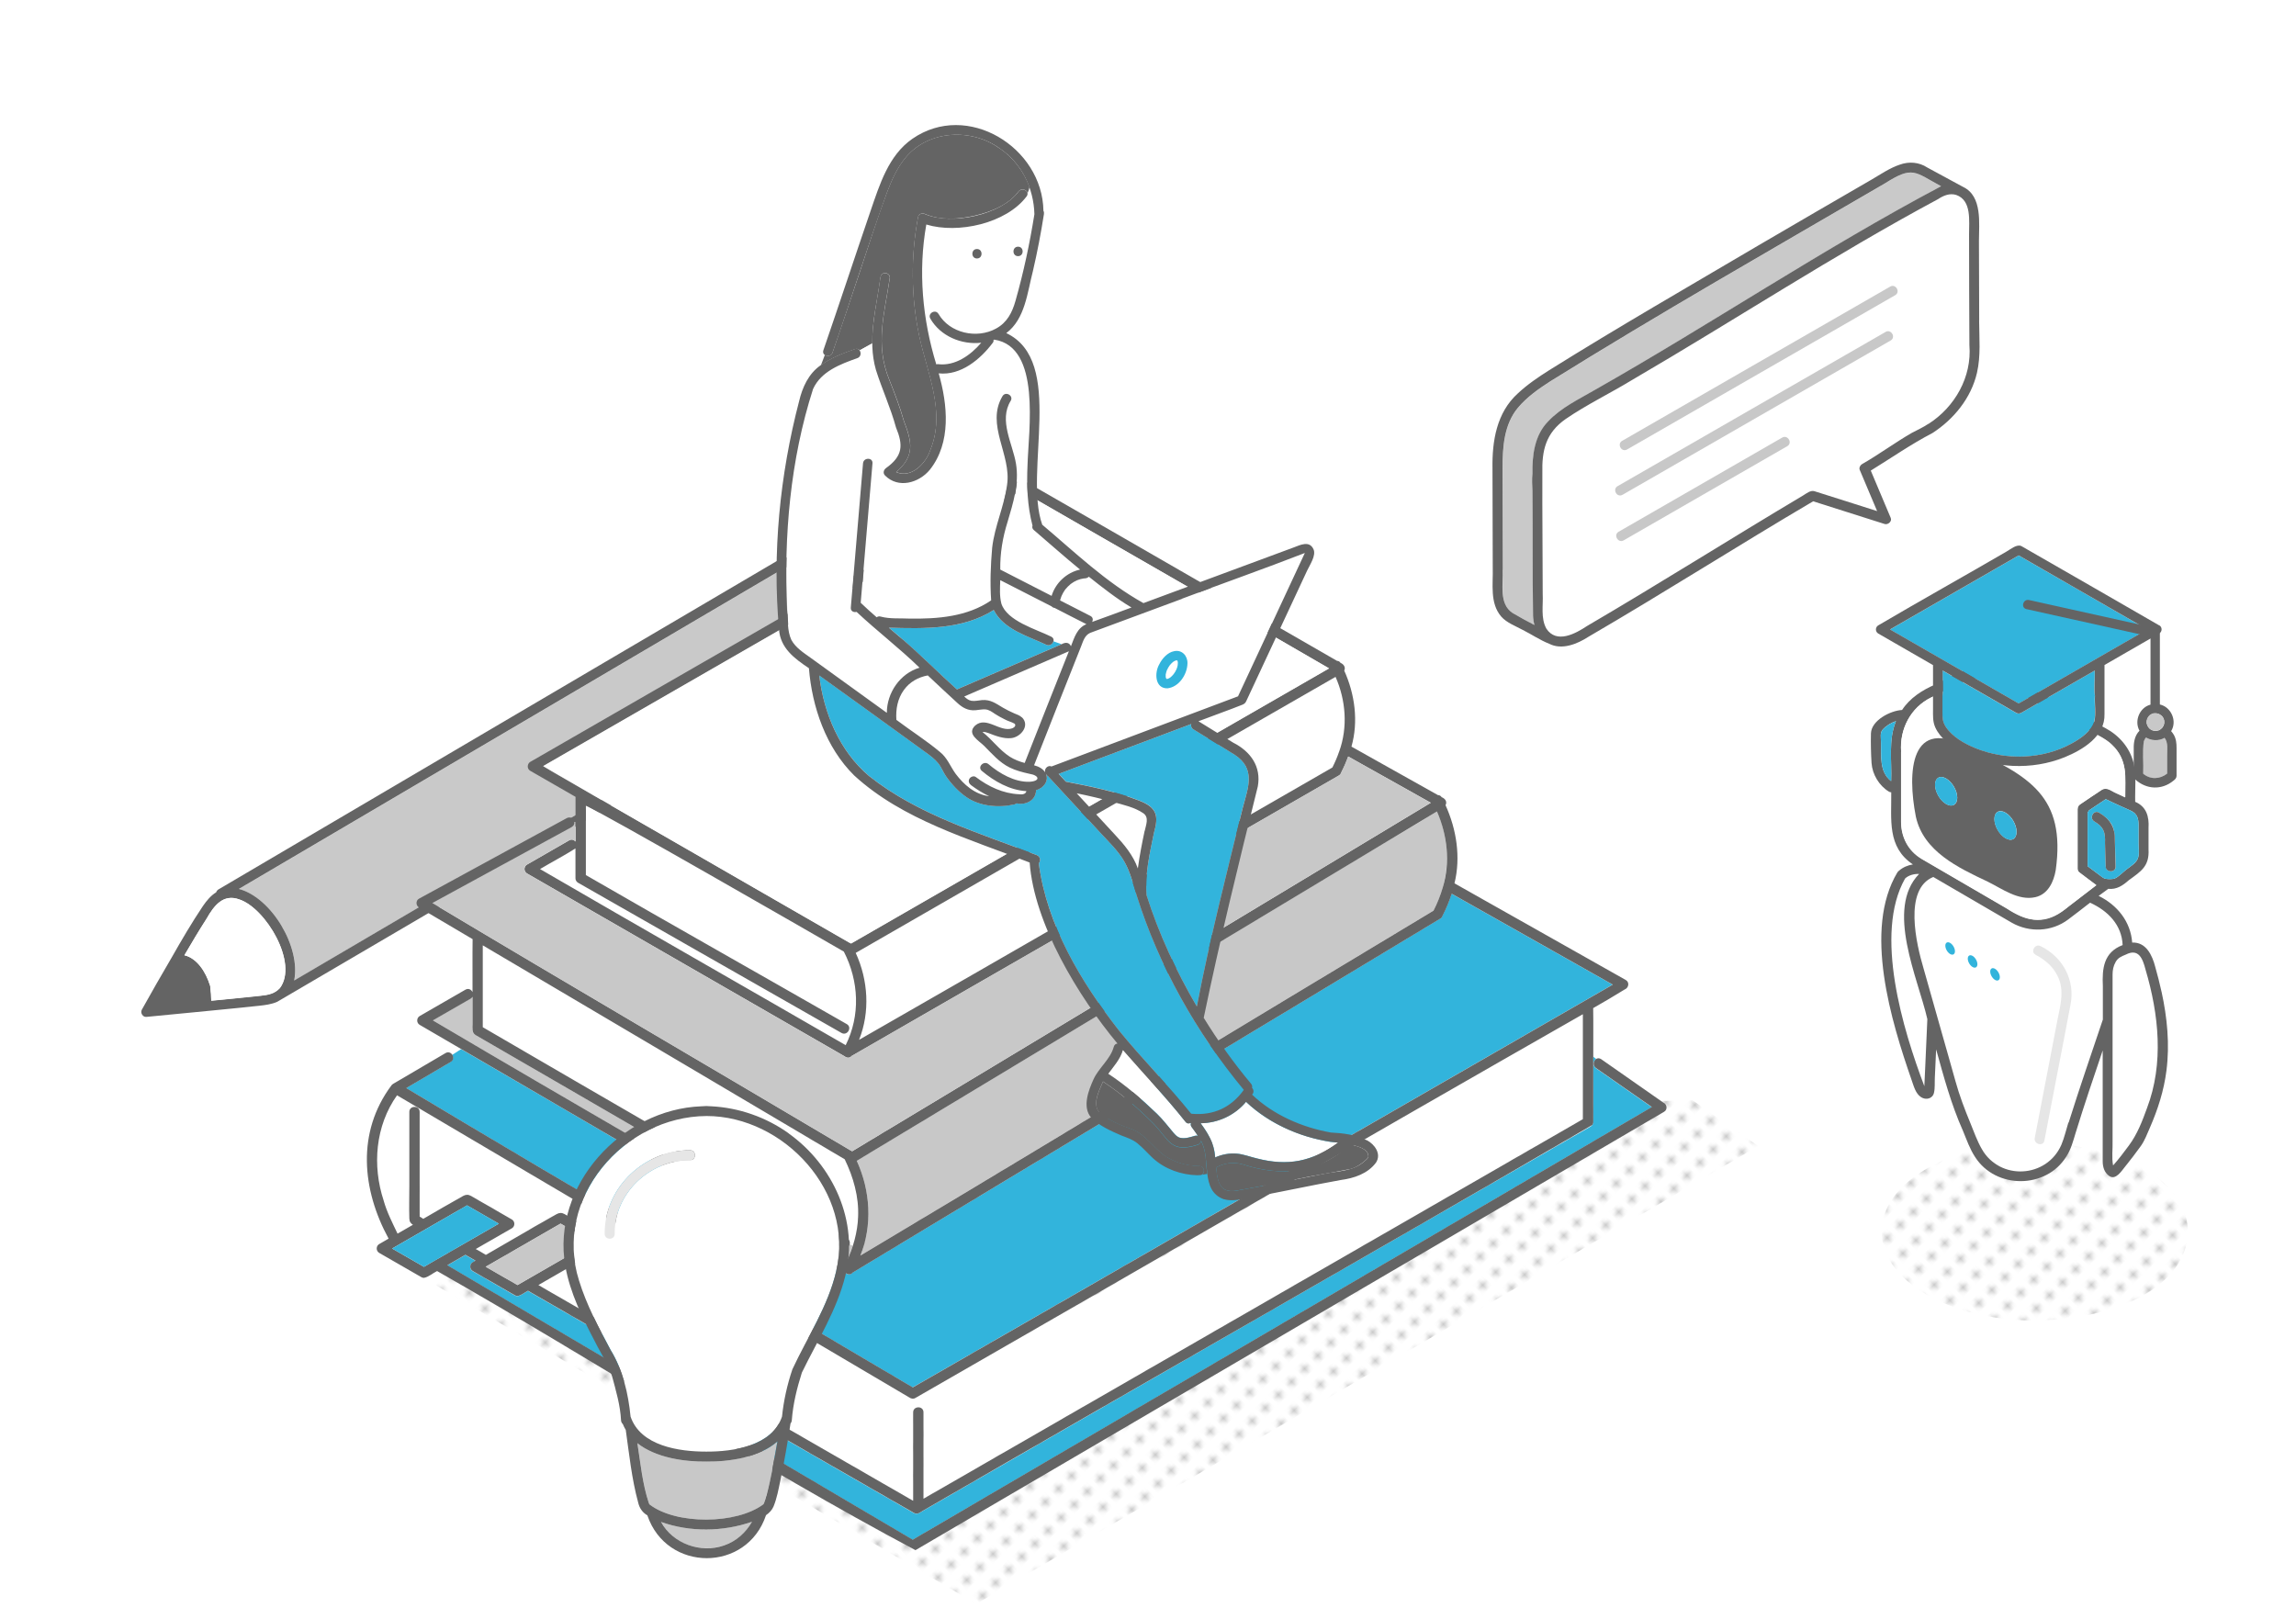
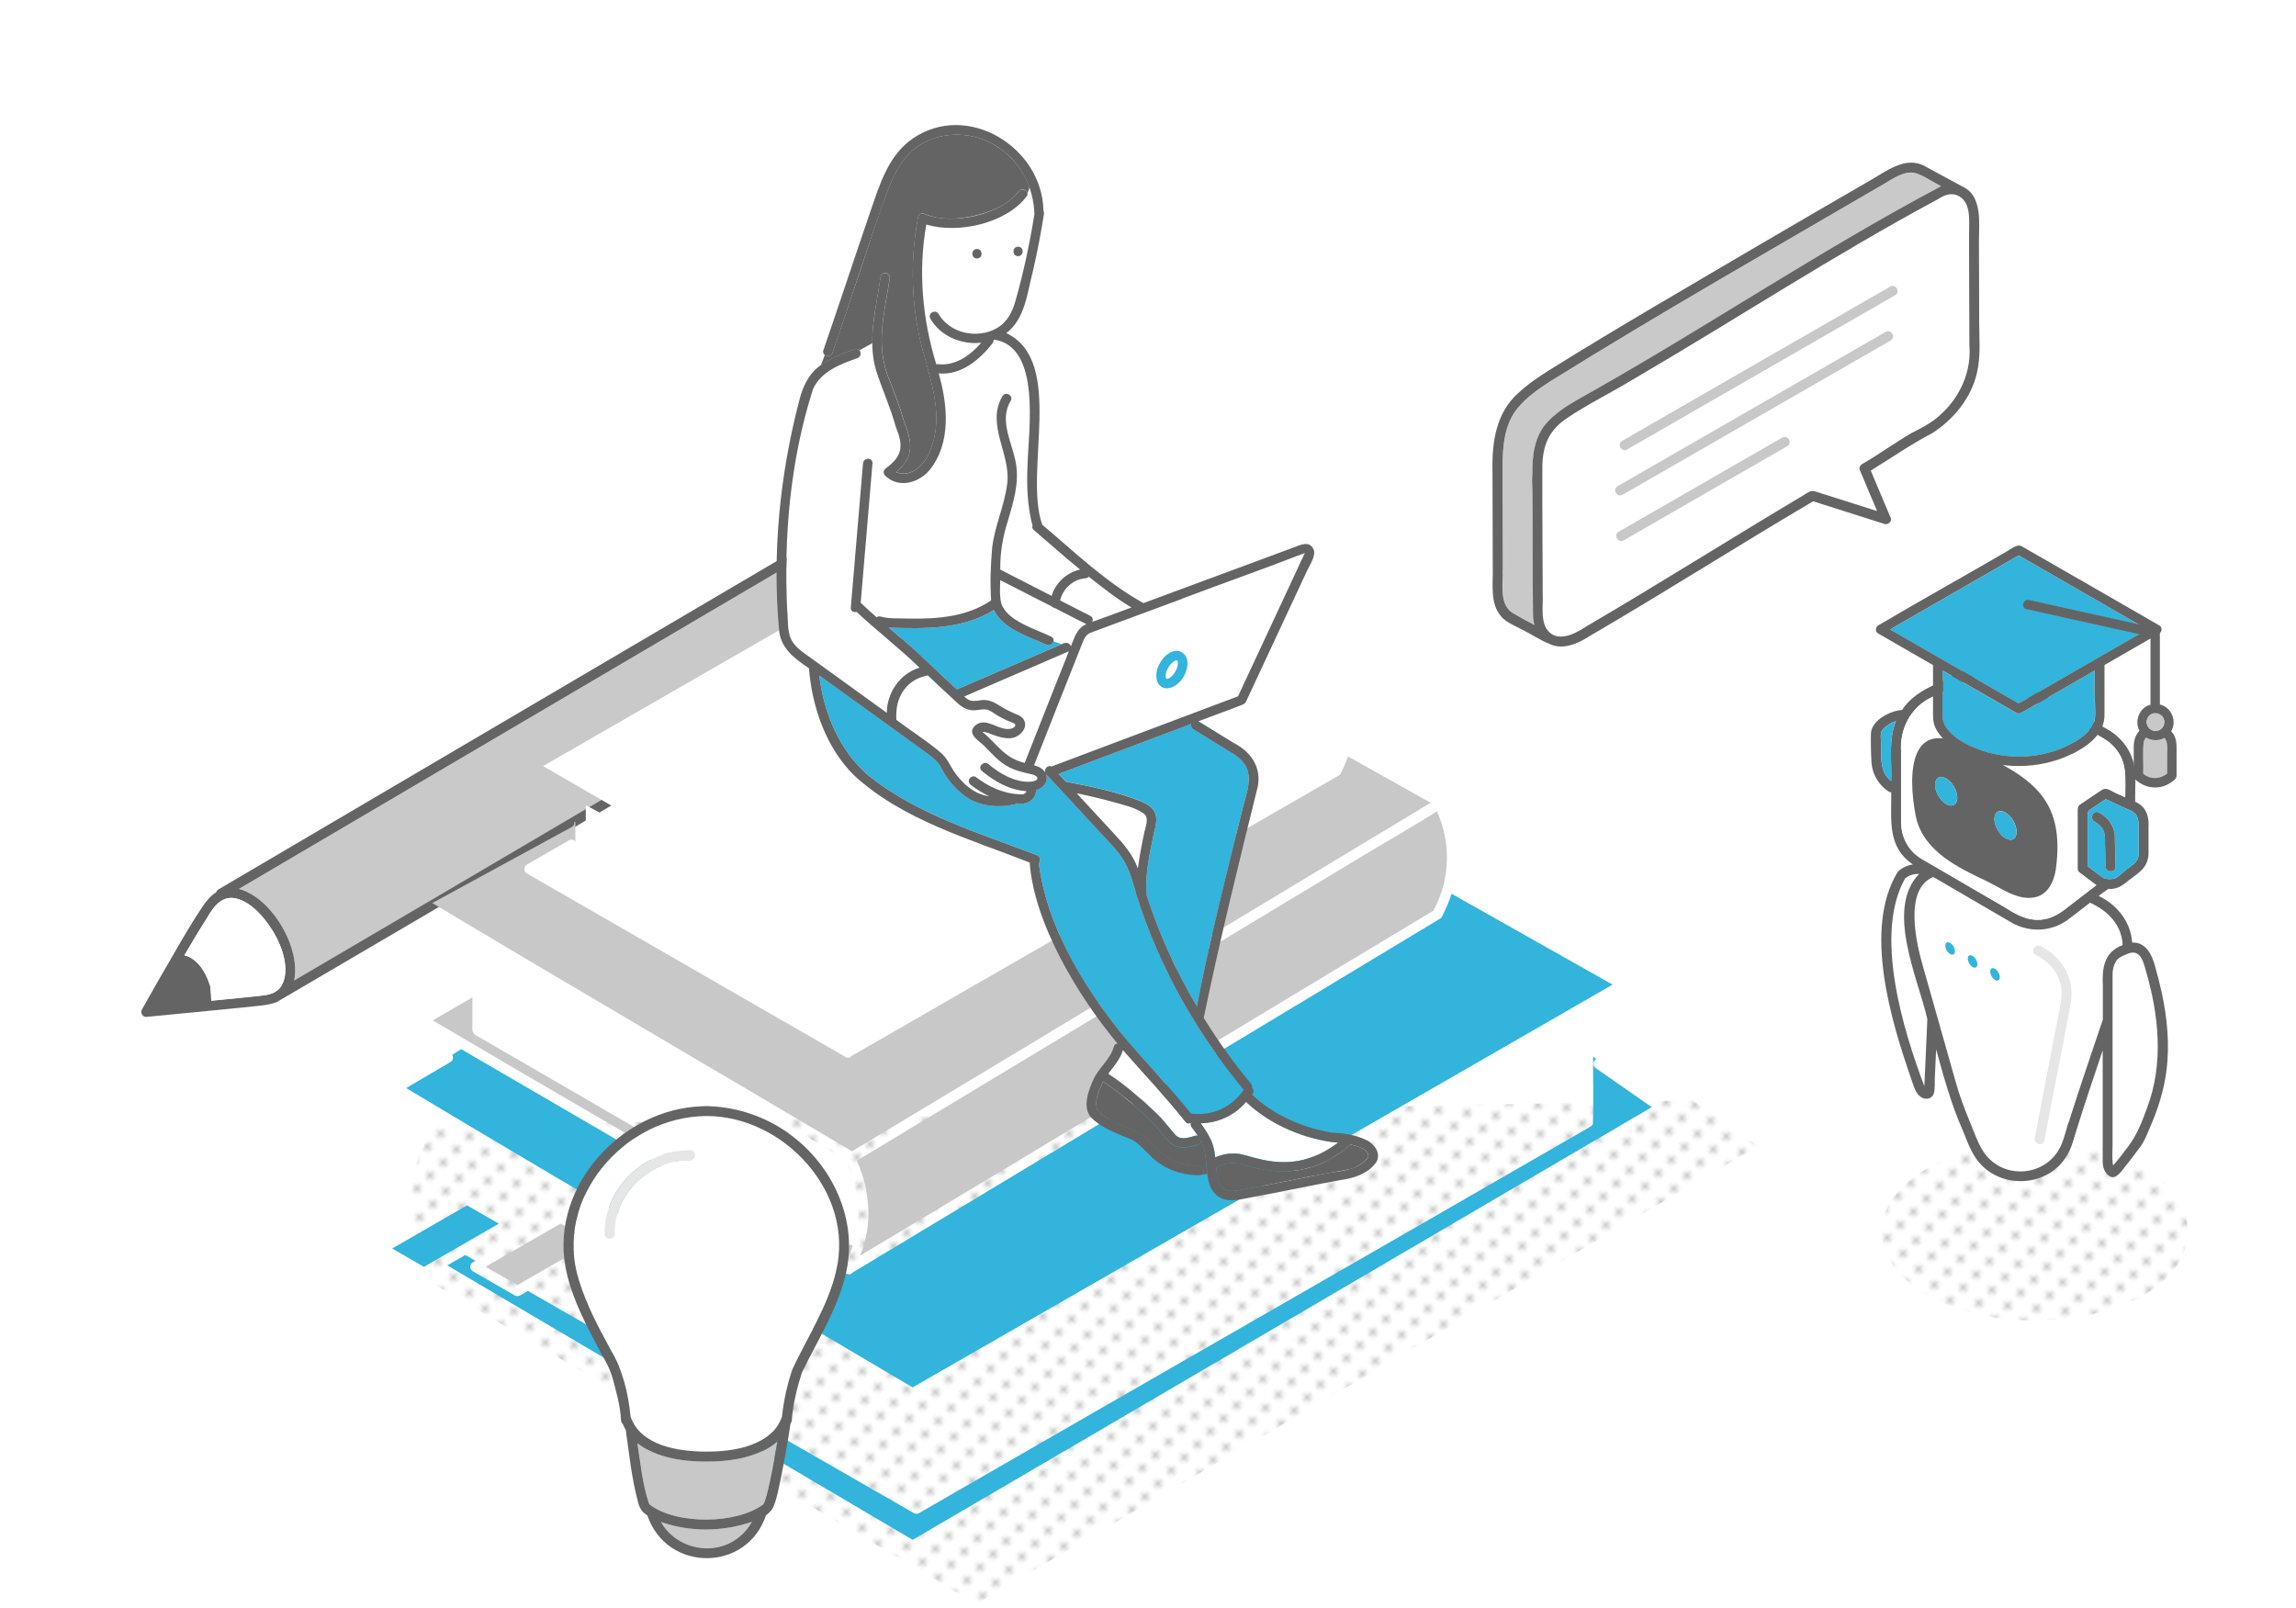
<svg xmlns="http://www.w3.org/2000/svg" xmlns:xlink="http://www.w3.org/1999/xlink" id="_レイヤー_2" viewBox="0 0 267 187">
  <defs>
    <style>.cls-1{fill:none;}.cls-2{fill:#e6e6e6;}.cls-3{fill:#fff;}.cls-4{fill:#c9c9c9;}.cls-5{fill:#c8c8c8;}.cls-6{fill:#646464;}.cls-7{fill:#32b4dc;}.cls-8{fill:url(#_新規パターン_3-2);}.cls-9{fill:url(#_新規パターン_3);}</style>
    <pattern id="_新規パターン_3" x="0" y="0" width="4.98" height="5.18" patternTransform="translate(5084.77 -8009.5) rotate(-44.91) scale(.43) skewX(.17)" patternUnits="userSpaceOnUse" viewBox="0 0 4.98 5.18">
      <rect class="cls-1" x="0" width="4.98" height="5.18" />
      <rect class="cls-3" x="0" y="0" width="4.98" height="5.18" />
      <circle class="cls-4" cx="2.49" cy="2.59" r="1.06" />
    </pattern>
    <pattern id="_新規パターン_3-2" patternTransform="translate(5079.73 -8003.17) rotate(-44.91) scale(.43) skewX(.17)" xlink:href="#_新規パターン_3" />
  </defs>
  <g id="_レイヤー">
    <rect class="cls-1" width="267" height="187" />
    <path class="cls-9" d="m196.83,127.96l-146.14,3c-3.88,5.35-3.82,11.55,0,18.51l62.84,37.06,90.93-53.25-7.63-5.32Z" />
    <path class="cls-4" d="m97.21,76.94c1.33-1.59,1.57-3.94.79-5.85-1.03-2.62-3.53-5.39-6.58-5.09-.04,0-.09.02-.13.03-21.17,12.45-42.34,24.9-63.5,37.36,3.83,1.03,7.21,6.8,6.43,10.65,21.01-12.31,41.98-24.7,62.97-37.03-.2.11-.07.05.02-.06Z" />
    <path class="cls-6" d="m98.25,69.04c-1.5-2.45-4.18-4.69-7.23-4.14-.06,0-.12.02-.18.05-21.79,12.8-43.56,25.63-65.34,38.43-.16.08-.31.21-.36.39-.63.39-1.11.97-1.55,1.61-1.3,1.94-2.49,3.97-3.64,6-1.18,2-2.33,4.03-3.46,6.05-.2.36.12.89.54.83.04,0,.08,0,.12-.01,2.27-.22,4.54-.44,6.81-.66,2.05-.2,4.1-.4,6.15-.62.74-.08,1.46-.17,2.12-.46,21.81-12.75,43.56-25.63,65.35-38.42,2.65-2.22,2.42-6.34.66-9.06ZM24.57,116.38c0-.52-.04-1.03-.11-1.54,0-.06,0-.12-.02-.19,0-.04-.02-.08-.04-.12-.46-1.46-1.45-3.07-2.95-3.43.84-1.44,1.69-2.87,2.59-4.27.83-1.46,1.91-2.92,3.8-2.22,3.07,1.02,6.89,7.41,4.71,10.31-.6.66-1.36.8-2.22.89-1.92.21-3.84.39-5.76.58Zm72.61-39.38c-20.99,12.33-41.96,24.72-62.97,37.03.78-3.85-2.59-9.62-6.43-10.65,21.17-12.45,42.34-24.9,63.5-37.36.04,0,.09-.02.13-.03,3.05-.3,5.55,2.47,6.58,5.09.78,1.9.54,4.26-.79,5.85-.1.11-.23.17-.02.06Z" />
    <path class="cls-3" d="m32.54,114.91c2.18-2.9-1.63-9.29-4.71-10.31-1.89-.7-2.97.76-3.8,2.22-.9,1.4-1.75,2.84-2.59,4.27,1.5.36,2.49,1.98,2.95,3.43.02.04.03.08.04.12.02.07.03.13.02.19.07.51.11,1.03.11,1.54,1.92-.19,3.84-.37,5.76-.58.86-.09,1.62-.24,2.22-.89Z" />
    <path class="cls-1" d="m98.81,144.65s-.02.08-.04.12c.02-.04.03-.08.04-.12Z" />
    <path class="cls-3" d="m94.1,108.32c-3.08-1.77-25.98-14.87-25.98-14.64v8.07c10.09,5.82,20.23,11.54,30.34,17.33.67.38.07,1.42-.61,1.03-10.22-5.81-20.42-11.66-30.64-17.47-.18-.1-.3-.31-.3-.52v-3.47c-1.33.85-2.75,1.59-4.12,2.4,11.82,6.87,23.7,13.64,35.54,20.48,1.72-3.48,1.54-7.46-.21-10.89-1.36-.74-2.68-1.56-4.02-2.33Z" />
    <path class="cls-3" d="m149.11,82.25c-16.54,9.52-33.07,19.04-49.61,28.56,1.44,3.16,1.69,6.87.39,10.11,18.37-10.52,36.69-21.12,55.04-31.67,1.75-3.27,1.9-7.17.37-10.55-2.04,1.23-4.14,2.36-6.19,3.55Z" />
    <path class="cls-3" d="m99.16,144.92c-.09.27-.18.54-.28.8.1-.26.2-.53.28-.8Z" />
    <path class="cls-7" d="m185.23,130.71c-.06.18-.23.29-.39.38-25.85,14.92-51.76,29.76-77.62,44.68-.07.06-.15.11-.24.14-.26.19-.59.17-.84-.02-14.94-8.54-29.82-17.2-44.75-25.76-.4.19-.78.56-1.22.61-.1,0-.2-.02-.3-.08-1.63-.94-3.26-1.88-4.9-2.82-.39-.22-.39-.81,0-1.03.11-.06.21-.12.32-.18-.39-.23-.79-.45-1.18-.68-.7.4-1.4.81-2.1,1.21,18.04,10.64,36.08,21.28,54.12,31.92,28.66-16.74,57.3-33.55,85.95-50.32-2.17-1.51-4.33-3.02-6.5-4.53-.43-.3-.29-.87.05-1.07l-.36-.27c-.04,2.61.07,5.24-.04,7.84Z" />
    <path class="cls-3" d="m92.64,131.49c-12.17-7.19-24.33-14.38-36.5-21.56v9.52c14.11,8.23,28.27,16.39,42.4,24.59.12.07.2.16.25.28,0,0,0,0,0,0,.04.1.05.22.03.33,0,0,0,0,0,0,0,.02-.01.03-.02.05l.38.18c1.14-3.32.62-6.98-.95-10.07-1.89-1.05-3.73-2.22-5.59-3.32Z" />
    <path class="cls-5" d="m98.77,144.77c-.15.39-.63.5-.96.24-14.19-8.19-28.35-16.45-42.54-24.65-.45-.29-.34-.84-.34-1.3v-3.15c-.05.09-.12.17-.23.23-1.46.84-2.92,1.68-4.38,2.52,15.98,9.45,32.09,18.69,48.11,28.07.28-.6.53-1.22.73-1.85l-.38-.18s-.01.05-.02.07Z" />
    <path class="cls-5" d="m159.45,98.95c-19.94,12.01-39.88,24.03-59.82,36.04,1.58,3.44,1.85,7.48.42,11.02,22.26-13.29,44.42-26.76,66.65-40.11,1.92-3.6,2.09-7.81.4-11.54-2.51,1.58-5.1,3.06-7.64,4.59Z" />
-     <path class="cls-3" d="m46.23,143.45c.6-.34,1.19-.69,1.79-1.03-.25-.17-.41-.36-.42-.73-.04-1.26,0-2.54,0-3.8v-8.6c0-.77,1.2-.77,1.2,0v12.18c.14.08.28.17.42.26,1.54-.89,3.08-1.79,4.63-2.66.31-.17.58-.19.91-.01,1.59.9,3.17,1.83,4.76,2.74.39.22.39.81,0,1.03-.41.24-.83.48-1.24.71-.99.57-1.97,1.13-2.96,1.7.39.23.79.45,1.18.68,2.75-1.57,5.47-3.19,8.23-4.74.31-.17.58-.19.91-.01,1.59.9,3.17,1.83,4.76,2.74.39.22.39.81,0,1.03-.41.24-.83.48-1.24.71-2.19,1.26-4.37,2.52-6.56,3.78,14.53,8.36,29.06,16.73,43.59,25.09v-10.29c0-.77,1.2-.77,1.2,0v10.05c25.56-14.71,51.12-29.43,76.68-44.14v-12.21c-26.2,14.47-52.08,30.87-78.34,44.57-19.85-11.7-39.71-23.43-59.57-35.14-3.47,4.91-2.67,11.04.06,16.08Z" />
    <path class="cls-7" d="m52.4,123.5c-1.72,1.01-3.44,2.03-5.17,3.04,19.55,11.73,39.28,23.18,58.9,34.81,27.15-15.58,54.26-31.23,81.4-46.84-6.24-3.52-12.49-7.05-18.73-10.57-.28.89-.65,1.75-1.08,2.59-.02.06-.06.12-.1.18-.01.01-.02.03-.03.04,0,0,0,0-.02.01-.05.05-.1.09-.16.11-22.74,13.73-45.52,27.41-68.27,41.13-.22.29-.59.25-.83.04-14.91-8.65-29.78-17.37-44.69-26.03l-1.04.67c.17.27.14.62-.19.82Z" />
-     <path class="cls-6" d="m193.5,128.28c-2.43-1.7-4.87-3.4-7.3-5.1-.2-.14-.4-.13-.56-.04-.33.2-.48.77-.05,1.07,2.17,1.51,4.33,3.02,6.5,4.53-28.65,16.77-57.29,33.57-85.95,50.32-18.04-10.64-36.08-21.28-54.12-31.92.7-.4,1.4-.81,2.1-1.21.39.23.79.45,1.18.68-.11.06-.21.12-.32.18-.39.22-.39.81,0,1.03,1.63.94,3.26,1.88,4.9,2.82.1.06.2.08.3.08.44-.05.82-.42,1.22-.61,14.93,8.56,29.81,17.22,44.75,25.76.25.19.59.22.84.02.09-.03.17-.07.24-.14,25.95-15.02,52.05-29.82,77.94-44.92.07-.11.11-.21.11-.35v-7.63c-.01-1.87.02-3.74-.01-5.61,1.23-.7,2.45-1.42,3.65-2.16.48-.18.61-.84.14-1.11-6.64-3.75-13.28-7.49-19.92-11.24.75-3.03.24-6.27-1.04-9.09.22-.4-.04-.77-.45-.93-.11-.17-.27-.25-.43-.24-3.35-1.88-6.71-3.76-10.06-5.64.83-2.92.4-6.09-.84-8.84.19-.38-.06-.75-.43-.9-.1-.16-.25-.23-.4-.23-12.12-6.96-24.22-13.97-36.34-20.92-.2-.13-.46-.16-.67-.04-18.9,10.9-37.83,21.75-56.72,32.65-.45.18-.54.84-.1,1.09,1.76,1.01,3.51,2.02,5.27,3.03v5.2c-.17-.2-.45-.31-.74-.14-1.63.94-3.27,1.88-4.9,2.82-.39.22-.39.81,0,1.03,12.32,7.08,24.62,14.2,36.94,21.27.24.2.6.23.81-.04,18.86-10.88,37.76-21.7,56.61-32.59.06-.02.11-.06.16-.11.09-.08.15-.17.17-.27.31-.6.58-1.22.81-1.86,3.2,1.79,6.4,3.59,9.6,5.38-22.43,13.51-44.86,27.04-67.29,40.53,0,0,0,0-.01,0-.05-.05-.11-.08-.17-.1-16.2-9.61-32.47-19.1-48.63-28.77,5.41-2.95,10.81-5.89,16.22-8.84.67-.37.08-1.41-.61-1.03-5.72,3.12-11.44,6.24-17.17,9.36-.4.22-.38.81,0,1.03,2.08,1.23,4.15,2.45,6.23,3.68-.03,2.05,0,4.11-.01,6.16-.14-.29-.47-.49-.83-.28-1.77,1.02-3.54,2.04-5.31,3.06-.39.23-.39.81,0,1.03,16.51,9.6,33,19.26,49.52,28.85.24.21.61.25.83-.04,22.75-13.73,45.53-27.4,68.27-41.13.06-.02.11-.06.16-.11,0,0,0,0,.02-.01.01-.01.02-.02.03-.04.05-.06.08-.12.1-.18.43-.83.79-1.7,1.08-2.59,6.24,3.52,12.49,7.05,18.73,10.57-27.14,15.61-54.25,31.26-81.4,46.84-19.62-11.63-39.34-23.08-58.9-34.81,1.72-1.01,3.44-2.03,5.17-3.04.66-.38.06-1.43-.61-1.03-2.04,1.2-4.07,2.39-6.11,3.59-.08.05-.14.11-.19.18-4.05,5.44-3.43,12.1-.32,17.81-.36.21-.73.42-1.09.63-.39.22-.39.81,0,1.03,1.63.94,3.26,1.88,4.9,2.82.1.06.2.08.3.08.51-.08,1.05-.56,1.53-.79,18.59,10.58,36.92,22.51,55.63,32.46,2.89-1.69,5.78-3.38,8.67-5.08,26.08-15.27,52.16-30.54,78.23-45.81.05-.03.1-.06.15-.09.41-.24.36-.78,0-1.03Zm-126.69-37.05c-1.21-.71-2.44-1.37-3.63-2.12,18.54-10.66,37.06-21.35,55.61-31.99,11.92,6.88,23.88,13.7,35.77,20.62-18.52,10.68-37.07,21.32-55.59,32-.06-.06-.13-.09-.2-.11-10.65-6.13-21.3-12.26-31.95-18.39Zm31.53,30.32c-11.84-6.84-23.72-13.61-35.54-20.48,1.36-.81,2.78-1.55,4.12-2.4v3.47c0,.21.11.41.3.52,10.22,5.81,20.42,11.67,30.64,17.47.67.38,1.28-.65.61-1.03-10.11-5.79-20.26-11.51-30.34-17.33v-8.07c2.28,1.01,25.33,14.28,30,16.97,1.76,3.43,1.94,7.42.21,10.89Zm57.4-34.18c-.22.65-.49,1.28-.8,1.89-18.35,10.55-36.68,21.15-55.04,31.67,1.3-3.25,1.06-6.95-.39-10.11,18.6-10.71,37.19-21.42,55.8-32.1,1.2,2.71,1.44,5.86.43,8.66Zm-55.95,54.14c-.07,1.81-.58,3.59-1.34,5.23-16.02-9.38-32.13-18.63-48.11-28.07,1.46-.84,2.92-1.68,4.38-2.52.11-.06.18-.14.23-.23v3.15c0,.47-.11,1.01.34,1.3,14.19,8.2,28.35,16.46,42.54,24.65.2.14.46.21.67.08.16-.09.28-.26.32-.44,0,0,0,0,0,0,.02-.11.01-.22-.03-.33,0,0,0,0,0,0-.05-.12-.14-.21-.25-.28-14.13-8.2-28.29-16.36-42.4-24.59v-9.52c14.03,8.28,28.06,16.58,42.09,24.88,1.01,2.08,1.66,4.37,1.56,6.7Zm67.99-38.31c-.27.93-.63,1.84-1.08,2.71-22.23,13.35-44.38,26.82-66.65,40.11,1.43-3.53,1.16-7.58-.42-11.02,22.48-13.55,44.97-27.1,67.47-40.63,1.21,2.75,1.57,5.93.68,8.83Zm-106.67,45.71c-.31.18-.62.36-.93.54-1.23-.71-2.46-1.42-3.7-2.13,2.9-1.67,5.81-3.34,8.71-5.02,1.23.71,2.46,1.42,3.7,2.13-2.59,1.49-5.19,2.99-7.78,4.48Zm-16.49-9.27c-1.35-4.08-.97-8.71,1.55-12.26,19.86,11.71,39.71,23.43,59.57,35.14.21.15.48.2.71.06,25.89-14.86,51.69-29.84,77.62-44.63v12.21c-25.56,14.71-51.12,29.43-76.68,44.14v-10.05c0-.77-1.2-.77-1.2,0v10.29c-14.53-8.36-29.06-16.73-43.59-25.09,2.19-1.26,4.37-2.52,6.56-3.78.41-.24.83-.48,1.24-.71.39-.22.39-.81,0-1.03-1.59-.91-3.17-1.84-4.76-2.74-.32-.18-.6-.16-.91.01-2.76,1.55-5.49,3.17-8.23,4.74-.39-.23-.79-.45-1.18-.68.99-.57,1.97-1.13,2.96-1.7.41-.24.83-.48,1.24-.71.39-.22.39-.81,0-1.03-1.59-.91-3.17-1.84-4.76-2.74-.32-.18-.6-.16-.91.01-1.55.87-3.09,1.76-4.63,2.66-.14-.09-.28-.18-.42-.26v-12.18c0-.77-1.2-.77-1.2,0v8.6c0,1.27-.04,2.54,0,3.8.01.38.17.57.42.73-.6.35-1.19.69-1.79,1.03-.59-1.24-1.23-2.48-1.61-3.82Zm5.61,7.15c-.31.18-.62.36-.93.54-1.23-.71-2.46-1.42-3.7-2.13,2.9-1.67,5.81-3.34,8.71-5.02,1.23.71,2.46,1.42,3.7,2.13-2.59,1.49-5.19,2.99-7.78,4.48Z" />
    <path class="cls-5" d="m66.49,96.18c-5.41,2.95-10.81,5.89-16.22,8.84,16.16,9.67,32.43,19.16,48.63,28.77.06.02.12.05.17.1,0,0,0,0,.01,0,22.44-13.48,44.86-27.02,67.29-40.53-3.2-1.79-6.4-3.59-9.6-5.38-.23.63-.5,1.25-.81,1.86-.03.1-.08.19-.17.27-.05.05-.1.08-.16.11-18.86,10.88-37.75,21.71-56.61,32.59-.22.28-.58.24-.81.04-12.32-7.07-24.62-14.19-36.94-21.27-.39-.22-.39-.81,0-1.03,1.63-.94,3.27-1.88,4.9-2.82.3-.17.58-.06.74.14v-2.28h-.13c.04.22-.04.45-.29.58Z" />
    <path class="cls-3" d="m86.76,102.71c4,2.3,8,4.6,11.99,6.9.07.02.14.05.2.11,18.52-10.68,37.07-21.32,55.59-32-11.9-6.92-23.86-13.73-35.77-20.62-18.54,10.64-37.07,21.33-55.61,31.99,7.84,4.58,15.73,9.06,23.59,13.61Z" />
    <path class="cls-7" d="m54.31,140.18c-2.9,1.67-5.81,3.34-8.71,5.02,1.23.71,2.46,1.42,3.7,2.13,2.9-1.67,5.81-3.34,8.71-5.02-1.23-.71-2.46-1.42-3.7-2.13Z" />
    <path class="cls-5" d="m65.19,142.3c-2.9,1.67-5.81,3.34-8.71,5.02,1.23.71,2.46,1.42,3.7,2.13,2.9-1.67,5.81-3.34,8.71-5.02-1.23-.71-2.46-1.42-3.7-2.13Z" />
    <path class="cls-5" d="m86.84,177.18c-3.21.96-6.8.95-9.97-.18,2.23,4.06,8.4,4.07,10.58-.02-.21.07-.42.14-.61.2Z" />
    <path class="cls-5" d="m90.41,167.63c-2.12,1.87-5.61,2.38-8.27,2.35-2.55.03-5.89-.44-8.02-2.14.38,2.34.6,4.74,1.34,6.99.02.04.05.09.07.13,3.1,2.39,10.14,2.34,13.25-.02.03-.04.04-.09.07-.13.77-2.33,1.1-4.78,1.55-7.18Z" />
    <path class="cls-5" d="m88.78,174.95c-.07.06-.03.04,0,0h0Z" />
    <path class="cls-3" d="m82.19,129.79c-9.67.05-17.85,9.61-14.85,19.12.87,2.85,2.28,5.49,3.68,8.1,1.42,2.32,2.05,5.05,2.32,7.74,1.17,3.41,5.65,4.07,8.8,4.07,3.16,0,7.64-.65,8.81-4.07.19-1.86.6-3.74,1.21-5.51,1.75-3.78,4.16-7.34,5.1-11.46,2.16-9.04-6.04-17.96-15.06-17.99Zm-10.71,13.71c0,.75-1.15.74-1.16,0-.06-5.15,4.25-9.42,9.31-9.71.2-.04.42,0,.62-.02.75,0,.75,1.16,0,1.16-4.69-.04-8.83,3.84-8.77,8.57Z" />
    <path class="cls-6" d="m91.71,131.8c-2.62-1.87-5.77-2.98-8.99-3.14-.37-.04-.78-.04-1.15,0-9.25.33-17.47,9.23-15.83,18.57.54,3.12,2.01,6.06,3.47,8.84.67,1.36,1.52,2.56,1.98,4.03.45,1.67.94,3.33,1.03,5.07.01.19.09.34.2.43.1.25.22.48.35.7.4,2.82.69,5.68,1.44,8.43.14.63.49,1.17,1.07,1.5,2.25,6.64,11.58,6.65,13.8-.02.39-.27.71-.61.88-1.02.39-.96.58-2.02.79-3.03.46-2.19.84-4.4,1.18-6.62.08-.09.14-.22.15-.38.14-1.88.6-3.74,1.17-5.53,1.79-3.69,4.07-7.26,5.06-11.28,1.59-6.29-1.43-12.85-6.59-16.53Zm5.54,15.98c-.94,4.12-3.34,7.68-5.1,11.46-.6,1.77-1.02,3.65-1.21,5.51-1.17,3.42-5.64,4.08-8.81,4.07-3.16,0-7.64-.65-8.8-4.07-.27-2.69-.9-5.42-2.32-7.74-1.39-2.61-2.81-5.26-3.68-8.1-3.01-9.51,5.18-19.07,14.85-19.12,9.02.02,17.22,8.94,15.06,17.99Zm-13.05,31.95c-2.71.95-5.95-.19-7.33-2.73,3.37,1.2,7.2,1.15,10.58-.02-.71,1.25-1.81,2.26-3.25,2.75Zm4.58-4.78s-.07.06,0,0h0Zm.34-.99c-.08.29-.16.57-.27.85-.02.04-.04.09-.07.13-3.11,2.35-10.15,2.41-13.25.02-.03-.04-.05-.09-.07-.13-.75-2.25-.97-4.65-1.34-6.99,2.14,1.7,5.47,2.17,8.02,2.14,2.66.03,6.15-.48,8.27-2.35-.38,2.12-.73,4.25-1.28,6.33Z" />
    <path class="cls-2" d="m80.25,134.93c.75,0,.75-1.15,0-1.16-.21,0-.42-.02-.62.02-5.05.29-9.37,4.56-9.31,9.71,0,.74,1.17.75,1.16,0-.06-4.73,4.08-8.61,8.77-8.57Z" />
    <path class="cls-4" d="m175.89,71.29c.84.49,1.69.95,2.56,1.41-.07-.26-.12-.53-.14-.8,0-.04,0-.07-.01-.11,0-.06-.01-.11-.01-.17-.08-4.85-.02-9.7-.07-14.55-.04-.66-.07-1.32,0-1.97-.04-2.15.24-4.47,1.82-6.08,1.52-1.63,3.59-2.59,5.5-3.7,13.52-7.67,26.46-16.36,40.2-23.65-3.09-1.65-3.26-2.42-6.52-.34-13.03,7.6-26.15,15.07-38.95,23.04-1.35.87-2.7,1.82-3.74,3.06-1.63,1.95-1.78,4.6-1.79,7.03,0,3.94.02,7.89.03,11.83.07,1.67-.47,3.91,1.13,5.01Z" />
    <path class="cls-3" d="m228.89,42.51c.23-1.74.06-3.5.1-5.25-.01-3.34-.02-6.67-.03-10.01,0-1.2.18-2.59-.42-3.7-.64-1.24-2.16-1.16-3.16-.41-12.15,6.52-23.68,14.09-35.58,21.03-2.55,1.56-5.27,2.86-7.74,4.55-2.31,1.63-2.78,3.64-2.71,6.33-.01,4.66.04,9.33.04,14,.07,1.34-.24,2.81.42,4.04,1.18,1.8,3.36.6,4.74-.3,8.44-4.94,16.71-10.16,25.11-15.17.38-.23.85-.63,1.31-.51,2.44.76,4.87,1.56,7.31,2.32-.68-1.6-1.36-3.21-2.03-4.81-.1-.23.07-.54.27-.65,1.98-1.14,3.82-2.5,5.8-3.64,3.22-1.44,5.98-4.26,6.57-7.83Zm-21.05,9.37c-6.34,3.65-12.68,7.3-19.02,10.95-.65.37-1.23-.63-.59-1,6.34-3.65,12.68-7.3,19.02-10.95.65-.37,1.23.63.59,1Zm12.03-12.29c-10.38,6-20.79,11.95-31.17,17.94-.68.39-1.25-.7-.53-1.03,10.36-5.99,20.75-11.93,31.12-17.91.65-.37,1.23.63.59,1Zm.52-5.27c-10.38,6-20.79,11.95-31.17,17.94-.68.39-1.25-.7-.53-1.03,10.36-5.99,20.75-11.93,31.12-17.91.65-.37,1.23.63.59,1Z" />
    <path class="cls-6" d="m230.16,37.26c0-3.08-.02-6.16-.03-9.25,0-2,.42-5.18-1.82-6.26-1.4-.76-2.79-1.51-4.19-2.27-.95-.63-2.14-.72-3.2-.33-1.15.38-2.2,1.11-3.25,1.72-4.39,2.54-8.77,5.09-13.15,7.65-8.14,4.8-16.34,9.52-24.36,14.53-1.28.81-2.55,1.67-3.66,2.71-2.46,2.23-2.99,5.53-2.94,8.7,0,3.84.02,7.68.03,11.53.06,1.92-.37,4.14.99,5.72.62.71,1.67,1.1,2.48,1.54,1.04.52,2.03,1.2,3.1,1.62,1.47.76,3.26.03,4.57-.82,8.79-5.12,17.36-10.59,26.12-15.75,2.41.77,4.83,1.54,7.24,2.3.36.11.71.23,1.07.34.39.12.89-.3.71-.71-.77-1.83-1.55-3.67-2.32-5.5,2.39-1.47,4.68-3.07,7.16-4.36,2.5-1.61,4.51-4.08,5.19-7.01.46-1.98.26-4.08.25-6.09Zm-5.91,12.03c-.61.41-1.27.71-1.92,1.05-1.98,1.14-3.82,2.51-5.8,3.64-.2.11-.36.42-.27.65.68,1.6,1.36,3.21,2.03,4.81-2.44-.77-4.87-1.56-7.31-2.32-.46-.12-.93.28-1.31.51-8.4,5-16.67,10.23-25.11,15.17-1.37.91-3.56,2.1-4.74.3-.67-1.23-.35-2.7-.42-4.04,0-4.66-.06-9.33-.04-14-.07-2.69.4-4.71,2.71-6.33,2.47-1.69,5.18-2.99,7.74-4.55,11.9-6.94,23.43-14.51,35.58-21.03.61-.41,1.35-.71,2.09-.48,1.83.63,1.49,3.04,1.5,4.59,0,4.3.02,8.59.04,12.89.3,3.68-1.68,7.18-4.76,9.15Zm-49.49,16.99c-.01-3.94-.03-7.89-.03-11.83,0-2.43.16-5.08,1.79-7.03,1.04-1.24,2.39-2.19,3.74-3.06,12.8-7.97,25.92-15.44,38.95-23.04,3.25-2.06,3.42-1.33,6.52.34-13.74,7.28-26.68,15.98-40.2,23.65-1.9,1.11-3.97,2.07-5.5,3.7-1.58,1.61-1.86,3.93-1.82,6.08-.07.66-.04,1.32,0,1.97.05,4.85-.01,9.7.07,14.55,0,.06,0,.11.01.17,0,.04,0,.07.01.11.02.27.07.54.14.8-.86-.45-1.72-.91-2.56-1.41-1.6-1.09-1.05-3.35-1.13-5.01Z" />
    <path class="cls-5" d="m219.81,33.33c-10.37,5.98-20.76,11.93-31.12,17.91-.71.33-.16,1.42.53,1.03,10.38-5.99,20.79-11.95,31.17-17.94.65-.37.06-1.37-.59-1Z" />
    <path class="cls-5" d="m219.28,38.6c-10.37,5.98-20.76,11.93-31.12,17.91-.71.33-.16,1.42.53,1.03,10.38-5.99,20.79-11.95,31.17-17.94.65-.37.06-1.37-.59-1Z" />
    <path class="cls-5" d="m207.25,50.89c-6.34,3.65-12.68,7.3-19.02,10.95-.65.37-.06,1.37.59,1,6.34-3.65,12.68-7.3,19.02-10.95.65-.37.06-1.37-.59-1Z" />
    <polygon class="cls-3" points="135.72 78.95 135.73 78.95 135.72 78.95 135.72 78.95" />
    <path class="cls-3" d="m135.72,78.95s-.01,0-.02,0c.02,0,.02,0,.02,0Z" />
    <polygon class="cls-3" points="135.65 78.95 135.66 78.95 135.66 78.95 135.66 78.95 135.65 78.95" />
    <path class="cls-3" d="m135.66,78.95s0,0,0,0c0,0,0,0,.01,0,0,0,0,0,0,0,0,0,0,0,0,0Z" />
    <polygon class="cls-3" points="135.64 78.94 135.64 78.94 135.64 78.94 135.64 78.94 135.64 78.94" />
    <path class="cls-3" d="m135.73,78.95s.03,0,.03,0c-.01,0-.02,0-.04,0,0,0,0,0,0,0Z" />
    <path class="cls-3" d="m135.68,78.95s.02,0,.02,0c0,0,0,0,.01,0-.01,0-.02,0-.04,0Z" />
    <path class="cls-3" d="m135.65,78.94s0,0,0,0c0,0,0,0,0,0,0,0,0,0,0,0,0,0,0,0,0,0,0,0,0,0-.01,0Z" />
-     <path class="cls-3" d="m135.66,78.95s0,0,0,0c.02.01.02.01,0,0Z" />
    <path class="cls-3" d="m135.63,78.94s-.01,0-.02,0c0,0,.01,0,.02,0,0,0,0,0,0,0Z" />
    <path class="cls-3" d="m136.95,76.91s0,0,0-.01c0,0,0,0,0,0,0,0,0,0,0,0Z" />
    <path class="cls-7" d="m138.5,84.21c-5.13,1.93-10.26,3.86-15.38,5.78.28.3.56.61.84.91,2.88.55,5.78,1.14,8.52,2.2,2.05.79,2.3,1.74,1.71,3.76-.49,2.37-1.05,4.81-.86,7.24,1.44,4.53,3.45,8.86,5.85,12.95,1.49-7.77,3.45-15.44,5.34-23.12.64-2.36,1.55-4.55-.97-6.18-1.6-.99-3.19-1.97-4.79-2.95-.24-.15-.3-.4-.23-.61-.01,0-.02,0-.03.01Z" />
    <polygon class="cls-3" points="135.64 78.95 135.64 78.95 135.64 78.95 135.64 78.95" />
    <polygon class="cls-3" points="136.86 76.78 136.86 76.78 136.86 76.77 136.86 76.78 136.86 76.78" />
    <path class="cls-3" d="m136.94,76.88s-.02-.04-.02-.03c0,.01.02.03.02.04,0,0,0,0,0,0Z" />
    <polygon class="cls-3" points="136.87 76.79 136.87 76.79 136.88 76.8 136.88 76.8 136.87 76.79" />
    <path class="cls-3" d="m135.69,78.96s.01,0,.02,0c0,0,0,0,0,0,0,0,0,0-.01,0Z" />
-     <path class="cls-3" d="m117.61,85.85c-.91.1-1.82-.26-2.65-.58-.24-.09-.45-.17-.71-.13,1.17.92,1.94,2.06,3.17,2.87.54.34,1.13.56,1.74.73,1.7-4.34,3.42-8.67,5.14-12.99-4.05,1.76-8.11,3.51-12.17,5.26.24.23.5.44.83.5.4.07.82-.05,1.22-.08.99-.08,1.61.4,2.43.87.43.25.88.47,1.33.67.31.14.65.23.9.48.96.97-.16,2.29-1.24,2.41Z" />
    <path class="cls-3" d="m151.74,64.31c-8.3,3.15-16.66,6.17-24.97,9.28-.64.29-.82.97-1.06,1.57-1.83,4.61-3.66,9.21-5.47,13.83.51.14.99.36,1.29.82-.13-.42.34-.87.74-.68,7.23-2.72,14.46-5.44,21.69-8.16,2.59-5.56,5.19-11.11,7.77-16.67,0,0,0,0,0,0Zm-14.82,15.22c-1.9,1.49-3.09-.53-2.12-2.28.33-.67.96-1.39,1.73-1.53.9-.2,1.58.55,1.55,1.42,0,.89-.48,1.83-1.16,2.39Z" />
    <path class="cls-6" d="m140.39,136.51c-.19-1.33-.07-2.63-.73-3.81-.02.19-.14.37-.38.45-3.19,1-3.28-.55-5.15-2.47-1.77-1.78-3.75-3.5-5.86-4.88-.48,1.1-1.43,2.94-.16,3.81,1.01.74,2.16,1.27,3.34,1.66,1.46.49,2.37,1.76,3.48,2.74,1.23,1.09,2.92,1.6,4.54,1.61.58,0,.68.73.33,1l.58-.1Z" />
    <path class="cls-3" d="m120.23,24.68c0-1.01-.19-1.99-.52-2.92-.04.25-.12.49-.23.72.02.11,0,.23-.1.35-2.37,3.16-7.98,4.4-11.67,3.28-.55,3.22-.64,6.52-.24,9.76.23.22.46.43.71.65.2-.31.71-.42.95-.01,1.3,2.24,4.46,2.93,6.69,1.7,1.28-.69,1.88-1.87,2.26-3.22.94-3.31,1.65-6.68,2.2-10.08-.03-.06-.04-.14-.05-.22Zm-6.62,5.37c-.71,0-.71-1.1,0-1.1s.71,1.1,0,1.1Zm4.78-.27c-.71,0-.71-1.1,0-1.1s.71,1.1,0,1.1Z" />
    <path class="cls-6" d="m116.26,17.27c-3.27-2.39-8.27-2.16-10.93,1.03-1,1.18-1.65,2.65-2.19,4.09-1.14,3.04-2.12,6.15-3.15,9.22-1.05,3.14-2.1,6.27-3.18,9.4-.14.42-.62.46-.89.27l-.46,1.21c1.17-.88,2.61-1.41,3.98-1.89.24-.08.43,0,.54.14l1.46-.81c-.04-2.54.6-5.07.94-7.63.04-.29.22-.55.55-.55.27,0,.59.25.55.55-.62,4.21-1.76,7.71-.05,11.89.62,1.56,1.23,3.13,1.68,4.75.94,2.4,1.31,4.11-.89,5.95,1.73.79,3.46-.99,3.97-2.56,1.82-4.42-.37-8.97-1.3-13.32-.95-4.54-.98-9.23-.12-13.79.07-.38.51-.46.81-.33,1.79.78,3.99.61,5.83.18,1.82-.43,3.89-1.24,5.03-2.8.33-.45.98-.2,1.05.2.11-.22.19-.47.23-.72-.65-1.8-1.85-3.39-3.45-4.49Z" />
    <path class="cls-3" d="m114.78,39.75c-2.48.56-5.29-.45-6.59-2.69-.12-.2-.09-.4,0-.54-.25-.22-.49-.43-.71-.65.27,2.23.81,4.42,1.43,6.59,2.12.5,4.36-.95,5.87-2.7Z" />
    <path class="cls-3" d="m120.23,61.63c-.18-.15-.21-.34-.15-.51-.61-2.31-.69-4.69-.58-7.06.11-4,1.61-13.74-3.86-14.57-.28.12-.57.2-.86.26-1.52,1.75-3.75,3.2-5.87,2.7,1.18,3.92,1.97,8.7-.77,12.17-1.28,1.55-3.67,2.22-5.21.67-.27-.27-.17-.66.11-.86,1.95-1.4,2.03-2.64,1.16-4.74-.82-3.27-2.79-6.33-2.76-9.76l-1.46.81c.21.27.18.76-.25.92-1.99.71-4.22,1.54-5.15,3.59-.53,1.17-.77,2.51-1.07,3.75-1.7,7.18-2.35,14.6-1.95,21.96.11,1.15,0,2.38.49,3.45.49.93,1.46,1.53,2.29,2.13,2.94,2.12,5.88,4.25,8.82,6.37,0-2.33,1.55-4.58,3.8-5.25-2.34-2.27-4.94-4.26-7.32-6.49-.32.09-.71-.08-.67-.5.06-.7.12-1.4.18-2.1.25-3.01.51-6.02.76-9.03.16-1.88.32-3.77.48-5.65.06-.7,1.16-.7,1.1,0-.46,5.41-.91,10.81-1.37,16.22.6.58,1.23,1.14,1.86,1.69.12-.1.28-.15.48-.08,1.09.29,2.24.17,3.35.23,3.26.05,6.72-.22,9.48-2.12-.14-2.04-.06-4.11.12-6.14.29-2.5,1.4-4.8,1.73-7.29.54-3.49-2.52-6.98-.53-10.32.37-.6,1.32-.05.95.55-1.4,2.28.24,4.99.62,7.32.38,2.33-.33,4.54-.98,6.75-.56,1.8-.87,3.66-.85,5.55,1.99,1.02,3.98,2.04,5.97,3.06.45-1.52,1.74-2.73,3.31-3.06-1.82-1.5-3.59-3.07-5.38-4.6Z" />
    <path class="cls-3" d="m127.06,67.4c-.14-.11-.29-.23-.43-.34-.14.16-.37.19-.58.2-.27.04-.53.11-.78.21-.26.12-.51.26-.74.43-.24.19-.45.41-.64.64-.16.23-.31.47-.42.73-.07.17-.13.35-.16.53,1.17.6,2.34,1.2,3.52,1.8.31.16.33.47.2.7,1.54-.53,3.05-1.12,4.58-1.68-1.6-.93-3.09-2.11-4.53-3.23Z" />
    <path class="cls-7" d="m138.51,129.52c2.6.2,4.59-.66,6.13-2.78-5.54-6.67-9.87-14.39-12.47-22.65-.4-1.29-.73-2.63-1.38-3.82-.7-1.27-1.78-2.29-2.76-3.35-2.04-2.21-4.09-4.42-6.13-6.63-.1-.05-.17-.13-.22-.24-.02-.02-.04-.04-.05-.07.38.84-.32,1.71-1.15,1.91,0,1.17-1.21,1.78-2.26,1.53-.06.06-.14.1-.24.12-1.83.42-4.01.25-5.59-.84-.93-.64-1.74-1.51-2.38-2.43-.34-.49-.54-1.07-.92-1.53-.41-.49-.94-.88-1.44-1.25-4.11-3-8.25-5.96-12.38-8.94.53,4.38,2.36,8.79,5.79,11.69,5.68,4.52,12.82,6.63,19.51,9.21.44.16.46.69.23.95.94,7.2,4.91,13.79,9.31,19.43,2.7,3.32,5.73,6.35,8.41,9.69Z" />
    <path class="cls-7" d="m121.68,74.99c-2.16-1.03-4.96-1.76-6.12-4.05-3.61,2.3-8.06,2.18-12.2,2.06,2.77,2.25,5.27,4.79,7.91,7.18,4.06-1.75,8.12-3.51,12.18-5.26l-.95-.34c-.08.31-.44.59-.82.41Z" />
    <path class="cls-3" d="m104.26,83.71c1.67,1.26,3.45,2.37,5.05,3.72.85.67,1.21,1.69,1.83,2.54.97,1.28,2.24,2.41,3.91,2.62-.74-.35-1.43-.79-2.1-1.28-.24-.18-.36-.47-.2-.75.14-.24.51-.37.75-.2,1.46,1.12,3.17,1.93,5.03,2,.32.04.75.02.85-.36-1.93-.12-3.74-1.14-5.19-2.36-.54-.46.24-1.23.78-.78,1.27,1.07,3.03,2.1,4.75,2.05,1.3-.06,1.2-.74,0-.93-.79-.18-1.56-.37-2.29-.73-1.22-.59-2.04-1.58-2.97-2.52-.62-.61-2.07-1.38-1.04-2.36,1.31-1.13,2.89.83,4.32.32.25-.1.47-.35.26-.54-.14-.12-.43-.18-.6-.25-.58-.25-1.14-.54-1.67-.88-.36-.24-.69-.5-1.14-.53-.38-.02-.76.07-1.15.1-.84.06-1.47-.28-2.07-.83-1.16-1.07-2.32-2.13-3.46-3.22-2.5.39-3.89,2.75-3.64,5.16Z" />
    <path class="cls-3" d="m135.56,78.44c0,.1,0,.2,0,.3.01.06.02.09.05.15,0,.01.02.03.03.05,0,0,0,0,.01.01,0,0,0,0,0,0,0,0,.01,0,.02,0,.02,0,.04,0,.05,0,.03-.01.05,0,.05,0,0,0,0,0,.01,0,.03,0,.07-.02.1-.03.1-.04.18-.1.27-.16.13-.11.25-.23.35-.36.14-.18.24-.37.34-.58.06-.16.11-.32.14-.49-.01-.04.01-.15.01-.19,0-.03,0-.08,0-.12-.01-.04-.02-.09-.03-.13-.02-.02-.03-.04-.02-.05,0,0,0-.02-.01-.02,0,0,0,0,0,0,0,0-.02-.01-.03-.02,0,0-.01,0-.02,0-.02,0-.05,0-.07,0-.04,0-.08.02-.12.03-.09.05-.2.09-.28.16-.13.12-.26.24-.37.38-.11.16-.21.33-.3.5,0,.02-.06.16-.01.03-.07.17-.12.35-.15.54Z" />
    <path class="cls-3" d="m138.99,132.08c.12-.04.22-.03.31,0-.23-.36-.48-.7-.73-1.03-.12-.16-.12-.32-.07-.45-.02,0-.04-.01-.06-.02-.18.1-.41.09-.58-.13-2.3-2.9-4.86-5.57-7.28-8.36-.3,1.06-1.06,1.89-1.71,2.77,2.03,1.33,3.92,2.98,5.67,4.66.72.7,1.3,1.48,1.95,2.24.22.25.44.49.78.56.56.12,1.19-.09,1.72-.25Z" />
    <path class="cls-3" d="m136.91,76.83s0,0,0,0c0,0,0,0,0,0,0,0,0,0,0,0,0,0-.01-.01-.02-.02,0,0,0,0,0,0,0,0,.02.02.03.02Z" />
    <path class="cls-3" d="m154.73,132.81c-3.59-.61-7.18-2.13-9.83-4.67-1.3,1.56-3.26,2.47-5.28,2.49.88,1.17,1.63,2.49,1.7,3.97.78-.35,1.69-.52,2.52-.44.78.07,1.54.37,2.3.55,3.63.94,6.45.39,9.47-1.83-.29-.03-.58-.05-.87-.08Z" />
    <path class="cls-6" d="m157.05,133.11c-3.78,3.31-7.87,3.81-12.56,2.3-1.03-.3-2.13-.16-3.07.36.18,1.96.52,3.16,2.79,2.62,2.16-.37,4.31-.8,6.45-1.23,2.13-.47,4.3-.78,6.43-1.22.73-.21,1.44-.71,1.96-1.26.06-.08.06-.11.07-.14.06-.94-1.25-1.24-2.07-1.43Z" />
    <path class="cls-6" d="m118.39,28.69c-.71,0-.71,1.1,0,1.1s.71-1.1,0-1.1Z" />
    <path class="cls-6" d="m113.61,30.06c.71,0,.71-1.1,0-1.1s-.71,1.1,0,1.1Z" />
    <path class="cls-7" d="m135.77,80.05c1.35-.16,2.29-1.62,2.32-2.9.03-.87-.64-1.62-1.55-1.42-.77.14-1.4.86-1.73,1.53-.57.97-.52,2.83.96,2.79Zm-.14-1.11s0,0,0,0c0,0-.01,0-.02,0,0,0,.01,0,.02,0Zm.02.01s0,0,0,0c0,0,0,0,0,0,0,0,0,0,0,0Zm1.22-2.17s0,0,0,0h0s0,0,0,0c0,0,0,0,0,0Zm-1.15,1.12s-.02.06-.02.05c.08-.2.2-.4.33-.58.11-.14.23-.26.37-.38.08-.07.19-.11.28-.16.04,0,.08-.02.12-.03.02,0,.06,0,.07,0,0,0,.01,0,.02,0,0,0,0,0,0,0,0,0,0,0,0,0,0,0,0,0,0,0,0,0,0,0,0,0,0,0,.02.01.02.02,0,0,0,0,0,0,0,0,0,0,0,0,0,0,0,0,0,0,0,0,0,0,0,0,0,0,0,.01.01.02,0-.02.02.01.02.04,0,0,0,.01,0,.01,0,0,0,0,0,0,.01.04.02.09.03.13,0,.04,0,.09,0,.12,0,.04-.03.15-.01.19-.03.17-.07.32-.14.49-.09.2-.2.4-.34.58-.1.13-.23.25-.35.36-.09.06-.17.12-.27.16-.03,0-.07.02-.1.03,0,0,0,0-.01,0,0,0-.02,0-.04,0,0,0,0,0,0,0,0,0,0,0-.02,0,0,0-.01,0-.02,0,0,0,0,0,.01,0,0,0-.02,0-.02,0,0,0,0,0-.01,0,.02.01.02.02,0,0,0,0,0,0,0,0,0,0,0,0,0,0,0,0,0,0,0,0,0,0,0,0,0,0,0,0,0,0,0,0,0,0,0,0,0,0,0,0,0,0,0,0,0,0,0,0,0,0,0,0,0,0-.01-.01-.01-.02-.02-.03-.03-.05-.03-.06-.03-.09-.05-.15,0-.1,0-.19,0-.3.04-.18.08-.36.15-.54Z" />
    <path class="cls-7" d="m135.72,78.95s-.03,0-.05,0c0,0,0,0,0,0,.01,0,.03,0,.04,0,0,0,0,0-.01,0,0,0,0,0,0,0,0,0,.01,0,.02,0,0,0,0,0,0,0,0,0,0,0,0,0,.01,0,.02,0,.04,0,0,0-.02,0-.05,0Z" />
    <path class="cls-7" d="m135.67,78.95s-.01,0-.02,0c0,0,0,0,.01,0,0,0,0,0,0,0Z" />
    <polygon class="cls-7" points="135.64 78.94 135.64 78.94 135.65 78.94 135.64 78.94" />
    <path class="cls-7" d="m136.95,76.9s0,0,0,0c0-.01-.01-.03-.02-.04,0,0,0,.03.02.05Z" />
    <polygon class="cls-7" points="135.66 78.95 135.66 78.95 135.66 78.95 135.66 78.95 135.66 78.95" />
    <path class="cls-7" d="m136.91,76.83s-.02-.02-.03-.02c0,0,0,0,0,0,.01.01.02.02.03.02Z" />
    <path class="cls-6" d="m139.48,136.71c.13,0,.24-.04.33-.1l-.55.09c.07,0,.15,0,.22.01Z" />
    <path class="cls-1" d="m117.61,85.85c-.91.1-1.82-.26-2.65-.58-.24-.09-.45-.17-.71-.13,1.17.92,1.94,2.06,3.17,2.87.54.34,1.13.56,1.74.73,1.7-4.34,3.42-8.67,5.14-12.99-4.05,1.76-8.11,3.51-12.17,5.26.24.23.5.44.83.5.4.07.82-.05,1.22-.08.99-.08,1.61.4,2.43.87.43.25.88.47,1.33.67.31.14.65.23.9.48.96.97-.16,2.29-1.24,2.41Z" />
    <path class="cls-1" d="m127.02,72.31c1.54-.53,3.05-1.12,4.58-1.68-1.76-1.03-3.38-2.33-4.96-3.58-.14.16-.37.19-.58.2-.27.04-.53.11-.78.21-.26.12-.51.26-.74.43-.24.19-.45.41-.64.64-.16.23-.31.47-.42.73-.07.17-.13.35-.16.53,1.17.6,2.34,1.2,3.52,1.8.31.16.33.47.2.7Z" />
    <path class="cls-1" d="m126.77,73.59c-.64.29-.82.97-1.06,1.57-1.83,4.61-3.66,9.21-5.47,13.83.51.14.99.36,1.29.82-.13-.42.34-.87.74-.68,7.23-2.72,14.46-5.44,21.69-8.16,2.59-5.56,5.19-11.11,7.77-16.67-8.3,3.15-16.66,6.17-24.98,9.28Z" />
    <path class="cls-1" d="m132.96,94.58c-1-.7-2.36-1-3.52-1.31-1.4-.38-2.81-.72-4.23-1.01,1.47,1.58,2.93,3.17,4.39,4.75,1.11,1.19,2.17,2.44,2.72,3.99.21-1.49.48-2.92.79-4.38.15-.69.54-1.56-.16-2.05Z" />
    <path class="cls-1" d="m111.27,80.18c4.15-1.79,8.3-3.59,12.45-5.38.36-.16.7.07.81.35.39-.99.71-2.12,1.8-2.57-1.24-.61-2.46-1.26-3.7-1.89-.13-.01-.26-.08-.35-.18-1.99-1.02-3.98-2.04-5.97-3.05-.03.9-.1,1.85.13,2.73.66,2.03,4.01,2.96,5.79,3.84.65.31.06,1.24-.56.95-2.16-1.03-4.96-1.76-6.12-4.05-3.61,2.3-8.06,2.18-12.2,2.06,2.77,2.25,5.27,4.79,7.91,7.18Z" />
    <path class="cls-1" d="m138.53,84.2c-5.14,1.93-10.28,3.86-15.42,5.8.28.3.56.61.84.91,2.88.55,5.78,1.14,8.52,2.2,2.05.79,2.3,1.74,1.71,3.76-.49,2.37-1.05,4.81-.86,7.24,1.44,4.53,3.45,8.86,5.85,12.95,1.49-7.77,3.45-15.44,5.34-23.12.64-2.36,1.55-4.55-.97-6.18-1.6-.99-3.19-1.97-4.79-2.95-.24-.15-.3-.4-.23-.61Z" />
    <path class="cls-1" d="m104.26,83.71c1.67,1.26,3.45,2.37,5.05,3.72.85.67,1.21,1.69,1.83,2.54.97,1.28,2.24,2.41,3.91,2.62-.74-.35-1.43-.79-2.1-1.28-.24-.18-.36-.47-.2-.75.14-.24.51-.37.75-.2,1.46,1.12,3.17,1.93,5.03,2,.32.04.75.02.85-.36-1.93-.12-3.74-1.14-5.19-2.36-.54-.46.24-1.23.78-.78,1.27,1.07,3.03,2.1,4.75,2.05,1.3-.06,1.2-.74,0-.93-.79-.18-1.56-.37-2.29-.73-1.22-.59-2.04-1.58-2.97-2.52-.62-.61-2.07-1.38-1.04-2.36,1.31-1.13,2.89.83,4.32.32.25-.1.47-.35.26-.54-.14-.12-.43-.18-.6-.25-.58-.25-1.14-.54-1.67-.88-.36-.24-.69-.5-1.14-.53-.38-.02-.76.07-1.15.1-.84.06-1.47-.28-2.07-.83-1.16-1.07-2.32-2.13-3.46-3.22-2.5.39-3.89,2.75-3.64,5.16Z" />
    <path class="cls-1" d="m157.05,133.11c-3.78,3.31-7.87,3.81-12.56,2.3-1.03-.3-2.13-.16-3.07.36.18,1.96.52,3.16,2.79,2.62,2.16-.37,4.31-.8,6.45-1.23,2.13-.47,4.3-.78,6.43-1.22.73-.21,1.44-.71,1.96-1.26.06-.08.06-.11.07-.14.06-.94-1.25-1.24-2.07-1.43Z" />
    <path class="cls-1" d="m143.84,134.16c.78.07,1.54.37,2.3.55,3.62.94,6.46.39,9.47-1.83-3.91-.37-7.83-2.05-10.7-4.75-1.3,1.56-3.26,2.47-5.28,2.49.88,1.17,1.63,2.49,1.7,3.97.78-.35,1.69-.52,2.52-.44Z" />
    <path class="cls-1" d="m138.51,129.52c2.6.2,4.59-.66,6.13-2.78-5.54-6.67-9.87-14.38-12.47-22.65-.4-1.29-.73-2.63-1.38-3.82-.7-1.27-1.78-2.29-2.76-3.35-2.04-2.21-4.09-4.42-6.13-6.63-.1-.05-.17-.13-.22-.24-.02-.02-.04-.04-.05-.07.38.84-.32,1.71-1.15,1.91,0,1.17-1.21,1.78-2.26,1.53-.06.06-.14.1-.24.12-1.83.42-4.01.25-5.59-.84-.93-.64-1.74-1.51-2.38-2.43-.34-.49-.54-1.07-.92-1.53-.41-.49-.94-.88-1.44-1.25-4.11-3-8.25-5.96-12.38-8.94.53,4.38,2.36,8.79,5.79,11.69,5.68,4.52,12.82,6.63,19.51,9.21.44.16.46.69.23.95.94,7.2,4.91,13.79,9.31,19.43,2.7,3.32,5.73,6.35,8.41,9.69Z" />
    <path class="cls-1" d="m138.99,132.08c.12-.04.22-.03.31,0-.23-.36-.48-.7-.73-1.03-.12-.16-.12-.32-.07-.45-.02,0-.04-.01-.06-.02-.18.1-.41.09-.58-.13-2.3-2.9-4.86-5.57-7.28-8.36-.3,1.06-1.06,1.89-1.71,2.77,2.03,1.33,3.92,2.98,5.67,4.66.72.7,1.3,1.48,1.95,2.24.22.25.44.49.78.56.56.12,1.19-.09,1.72-.25Z" />
    <path class="cls-1" d="m117.61,85.85c-.91.1-1.82-.26-2.65-.58-.24-.09-.45-.17-.71-.13,1.17.92,1.94,2.06,3.17,2.87.54.34,1.13.56,1.74.73,1.7-4.34,3.42-8.67,5.14-12.99-4.05,1.76-8.11,3.51-12.17,5.26.24.23.5.44.83.5.4.07.82-.05,1.22-.08.99-.08,1.61.4,2.43.87.43.25.88.47,1.33.67.31.14.65.23.9.48.96.97-.16,2.29-1.24,2.41Z" />
    <path class="cls-1" d="m111.27,80.18c4.15-1.79,8.3-3.59,12.45-5.38.36-.16.7.07.81.35.39-.99.71-2.12,1.8-2.57-1.24-.61-2.46-1.26-3.7-1.89-.13-.01-.26-.08-.35-.18-1.99-1.02-3.98-2.04-5.97-3.05-.03.9-.1,1.85.13,2.73.66,2.03,4.01,2.96,5.79,3.84.65.31.06,1.24-.56.95-2.16-1.03-4.96-1.76-6.12-4.05-3.61,2.3-8.06,2.18-12.2,2.06,2.77,2.25,5.27,4.79,7.91,7.18Z" />
    <path class="cls-1" d="m126.77,73.59c-.64.29-.82.97-1.06,1.57-1.83,4.61-3.66,9.21-5.47,13.83.51.14.99.36,1.29.82-.13-.42.34-.87.74-.68,7.23-2.72,14.46-5.44,21.69-8.16,2.59-5.56,5.19-11.11,7.77-16.67-8.3,3.15-16.66,6.17-24.98,9.28Z" />
    <path class="cls-1" d="m127.02,72.31c1.54-.53,3.05-1.12,4.58-1.68-1.76-1.03-3.38-2.33-4.96-3.58-.14.16-.37.19-.58.2-.27.04-.53.11-.78.21-.26.12-.51.26-.74.43-.24.19-.45.41-.64.64-.16.23-.31.47-.42.73-.07.17-.13.35-.16.53,1.17.6,2.34,1.2,3.52,1.8.31.16.33.47.2.7Z" />
    <path class="cls-1" d="m138.53,84.2c-5.14,1.93-10.28,3.86-15.42,5.8.28.3.56.61.84.91,2.88.55,5.78,1.14,8.52,2.2,2.05.79,2.3,1.74,1.71,3.76-.49,2.37-1.05,4.81-.86,7.24,1.44,4.53,3.45,8.86,5.85,12.95,1.49-7.77,3.45-15.44,5.34-23.12.64-2.36,1.55-4.55-.97-6.18-1.6-.99-3.19-1.97-4.79-2.95-.24-.15-.3-.4-.23-.61Z" />
    <path class="cls-1" d="m132.96,94.58c-1-.7-2.36-1-3.52-1.31-1.4-.38-2.81-.72-4.23-1.01,1.47,1.58,2.93,3.17,4.39,4.75,1.11,1.19,2.17,2.44,2.72,3.99.21-1.49.48-2.92.79-4.38.15-.69.54-1.56-.16-2.05Z" />
    <path class="cls-1" d="m104.26,83.71c1.67,1.26,3.45,2.37,5.05,3.72.85.67,1.21,1.69,1.83,2.54.97,1.28,2.24,2.41,3.91,2.62-.74-.35-1.43-.79-2.1-1.28-.24-.18-.36-.47-.2-.75.14-.24.51-.37.75-.2,1.46,1.12,3.17,1.93,5.03,2,.32.04.75.02.85-.36-1.93-.12-3.74-1.14-5.19-2.36-.54-.46.24-1.23.78-.78,1.27,1.07,3.03,2.1,4.75,2.05,1.3-.06,1.2-.74,0-.93-.79-.18-1.56-.37-2.29-.73-1.22-.59-2.04-1.58-2.97-2.52-.62-.61-2.07-1.38-1.04-2.36,1.31-1.13,2.89.83,4.32.32.25-.1.47-.35.26-.54-.14-.12-.43-.18-.6-.25-.58-.25-1.14-.54-1.67-.88-.36-.24-.69-.5-1.14-.53-.38-.02-.76.07-1.15.1-.84.06-1.47-.28-2.07-.83-1.16-1.07-2.32-2.13-3.46-3.22-2.5.39-3.89,2.75-3.64,5.16Z" />
    <path class="cls-1" d="m143.84,134.16c.78.07,1.54.37,2.3.55,3.62.94,6.46.39,9.47-1.83-3.91-.37-7.83-2.05-10.7-4.75-1.3,1.56-3.26,2.47-5.28,2.49.88,1.17,1.63,2.49,1.7,3.97.78-.35,1.69-.52,2.52-.44Z" />
    <path class="cls-1" d="m157.05,133.11c-3.78,3.31-7.87,3.81-12.56,2.3-1.03-.3-2.13-.16-3.07.36.18,1.96.52,3.16,2.79,2.62,2.16-.37,4.31-.8,6.45-1.23,2.13-.47,4.3-.78,6.43-1.22.73-.21,1.44-.71,1.96-1.26.06-.08.06-.11.07-.14.06-.94-1.25-1.24-2.07-1.43Z" />
    <path class="cls-1" d="m144.65,126.74c-5.54-6.67-9.87-14.38-12.47-22.65-.4-1.29-.73-2.63-1.38-3.82-.7-1.27-1.78-2.29-2.76-3.35-2.04-2.21-4.09-4.42-6.13-6.63-.1-.05-.17-.13-.22-.24-.02-.02-.04-.04-.05-.07.38.84-.32,1.71-1.15,1.91,0,1.17-1.21,1.78-2.26,1.53-.06.06-.14.1-.24.12-1.83.42-4.01.25-5.59-.84-.93-.64-1.74-1.51-2.38-2.43-.34-.49-.54-1.07-.92-1.53-.41-.49-.94-.88-1.44-1.25-4.11-3-8.25-5.96-12.38-8.94.53,4.38,2.36,8.79,5.79,11.69,5.68,4.52,12.82,6.63,19.51,9.21.44.16.46.69.23.95.94,7.2,4.91,13.79,9.31,19.43,2.7,3.32,5.73,6.35,8.41,9.69,2.6.2,4.59-.66,6.13-2.78Z" />
    <path class="cls-1" d="m138.5,130.6s-.04-.01-.06-.02c-.18.1-.41.09-.58-.13-2.3-2.9-4.86-5.57-7.28-8.36-.3,1.06-1.06,1.89-1.71,2.77,2.03,1.33,3.92,2.98,5.67,4.66.72.7,1.3,1.48,1.95,2.24.22.25.44.49.78.56.56.12,1.19-.09,1.72-.25.12-.04.22-.03.31,0-.23-.36-.48-.7-.73-1.03-.12-.16-.12-.32-.07-.45Z" />
    <path class="cls-6" d="m158.96,132.62c-1.28-.66-2.78-.84-4.19-.91-3.35-.59-6.7-2.05-9.17-4.41.23-.21.22-.56,0-.78.04-.16.01-.34-.12-.49-2.02-2.41-3.85-4.98-5.5-7.66,1.86-8.98,4.07-17.98,6.29-26.91.42-2.32-.85-4.07-2.86-5.09-1.35-.83-2.69-1.66-4.04-2.49,1.71-.66,3.45-1.26,5.15-1.94.31-.14.36-.3.48-.56,2.34-5.01,4.68-10.02,7.01-15.03.3-.64,1.06-1.75.74-2.46-.47-1.06-1.54-.51-2.29-.23-5.83,2.16-11.66,4.32-17.49,6.48-4.36-2.42-7.99-5.93-11.77-9.12-2.19-6.19,2.72-19.03-4.18-22.28,2.2-1.65,2.45-4.75,3.1-7.23.51-2.19.93-4.4,1.28-6.62.02-.14,0-.27-.06-.37-.11-7.39-8.86-12.8-15.24-8.38-2.78,1.93-3.81,5.33-4.86,8.38-1.85,5.4-3.63,10.82-5.49,16.21-.23.68.84.95,1.06.29,2.17-6.19,4.1-12.46,6.34-18.63.54-1.44,1.19-2.9,2.19-4.09,2.67-3.19,7.66-3.41,10.93-1.03,2.54,1.72,3.94,4.63,4.02,7.64-.54,3.39-1.26,6.77-2.2,10.08-.38,1.35-.98,2.53-2.26,3.22-2.22,1.23-5.39.55-6.69-1.7-.24-.41-.75-.3-.95.01-.1.15-.12.34,0,.54,1.18,2.04,3.62,3.06,5.92,2.8-1.25,1.46-3.05,2.74-5.04,2.49-.07,0-.13,0-.19.03-1.61-5.26-2.13-10.84-1.16-16.27,3.67,1.12,9.31-.12,11.67-3.28.09-.12.11-.24.1-.35-.06-.4-.72-.65-1.05-.2-2.01,2.72-7.8,3.94-10.87,2.62-.3-.13-.74-.06-.81.33-.86,4.55-.83,9.25.12,13.79.93,4.36,3.12,8.9,1.3,13.32-.51,1.57-2.23,3.35-3.97,2.56,2.21-1.85,1.83-3.54.89-5.95-.46-1.62-1.06-3.19-1.68-4.75-1.7-4.17-.57-7.68.05-11.89.04-.3-.28-.55-.55-.55-.33,0-.51.26-.55.55-.47,3.59-1.53,7.14-.51,10.71.71,2.25,1.71,4.4,2.33,6.68.87,2.11.79,3.34-1.16,4.74-.28.21-.38.59-.11.86,1.54,1.55,3.93.88,5.21-.67,2.51-3.16,2.07-7.57,1.03-11.21,2.57.28,4.87-1.65,6.3-3.57.07-.09.09-.2.07-.31.03-.01.07-.03.1-.04,5.47.84,3.97,10.57,3.86,14.57-.11,2.38-.03,4.75.58,7.06-.06.17-.03.36.15.51,1.79,1.53,3.56,3.11,5.38,4.6-1.56.34-2.85,1.54-3.31,3.06-1.99-1.02-3.98-2.04-5.97-3.06-.03-1.89.28-3.75.85-5.55.65-2.21,1.36-4.42.98-6.75-.38-2.33-2.03-5.04-.62-7.32.37-.6-.58-1.16-.95-.55-1.99,3.34,1.07,6.82.53,10.32-.33,2.48-1.44,4.79-1.73,7.29-.18,2.04-.26,4.1-.12,6.14-2.76,1.9-6.22,2.17-9.48,2.12-1.12-.06-2.27.06-3.35-.23-.2-.06-.36-.02-.48.08-.63-.55-1.26-1.11-1.86-1.69.46-5.41.91-10.81,1.37-16.22.06-.7-1.04-.7-1.1,0-.47,5.59-.95,11.18-1.42,16.78-.04.42.35.59.67.5,2.38,2.23,4.98,4.21,7.32,6.49-2.26.67-3.8,2.92-3.8,5.25-2.94-2.12-5.88-4.25-8.82-6.37-.83-.6-1.8-1.2-2.29-2.13-.49-1.07-.37-2.3-.49-3.45-.39-8.62.37-17.47,3.02-25.71.93-2.05,3.17-2.89,5.15-3.59.43-.15.46-.65.25-.92-.12-.15-.3-.23-.54-.14-1.36.48-2.81,1.02-3.98,1.89-1.4.97-2.12,2.56-2.5,4.17-2.25,8.62-3.13,17.64-2.34,26.52.14,2.19,1.79,3.41,3.48,4.54.36,4.5,1.98,9.23,5.26,12.47,5.68,5.21,13.38,7.36,20.41,10.13.52,7.13,5.68,15.61,10.21,21.05-.19.02-.37.14-.43.38-.38,1.43-1.74,2.44-2.35,3.77-.58,1.27-1.34,3.23-.29,4.45.97.98,2.29,1.56,3.54,2.1.67.26,1.28.44,1.86.91.64.52,1.18,1.15,1.78,1.71,1.41,1.29,3.29,1.95,5.19,2l.55-.09c.36-.27.25-.99-.33-1-1.62,0-3.31-.52-4.54-1.61-1.11-.98-2.02-2.25-3.48-2.74-1.18-.4-2.33-.92-3.34-1.66-1.27-.87-.33-2.71.16-3.81,2.1,1.38,4.08,3.1,5.86,4.88,1.86,1.92,1.97,3.47,5.15,2.47.24-.07.36-.25.38-.45,1.22,2.08-.15,5.77,2.64,6.79,1.06.32,2.29-.05,3.34-.24,3.44-.62,6.84-1.37,10.28-1.99,1.54-.2,3.15-.74,4.1-2.03.65-1.01-.16-2.11-1.05-2.59Zm-15.41-44.86c2.52,1.63,1.6,3.81.97,6.18-1.89,7.68-3.85,15.35-5.34,23.12-2.4-4.1-4.41-8.43-5.85-12.95-.19-2.43.37-4.87.86-7.24.58-2.02.34-2.96-1.72-3.76-2.74-1.06-5.64-1.65-8.52-2.2-.28-.3-.56-.61-.84-.91,5.14-1.93,10.28-3.86,15.42-5.8-.06.21-.01.46.23.61,1.6.98,3.19,1.97,4.79,2.95Zm-10.44,8.86c-.31,1.46-.59,2.89-.79,4.38-.55-1.55-1.61-2.81-2.72-3.99-1.46-1.58-2.93-3.17-4.39-4.75,1.42.29,2.84.62,4.23,1.01,1.16.32,2.52.62,3.52,1.31.7.49.3,1.36.16,2.05Zm4.34-26.99c4.75-1.79,9.56-3.48,14.29-5.32-2.59,5.56-5.18,11.11-7.77,16.67-7.23,2.72-14.46,5.44-21.69,8.16-.4-.2-.87.25-.74.68-.3-.46-.78-.68-1.29-.82,1.81-4.62,3.64-9.22,5.47-13.83.24-.6.41-1.28,1.06-1.57,3.56-1.32,7.13-2.64,10.69-3.96Zm-18.61,13.81c-.25-.25-.59-.34-.9-.48-.46-.2-.9-.42-1.33-.67-.81-.48-1.43-.96-2.43-.87-.4.03-.82.15-1.22.08-.33-.06-.59-.27-.83-.5,4.05-1.75,8.11-3.5,12.17-5.26-1.72,4.33-3.44,8.66-5.14,12.99-.61-.16-1.2-.39-1.74-.73-1.24-.81-2-1.95-3.17-2.87.25-.04.47.05.71.13.83.32,1.74.68,2.65.58,1.08-.12,2.2-1.44,1.24-2.41Zm4.5-13.81c.03-.12.07-.24.12-.35.11-.26.26-.5.42-.73.19-.23.41-.45.64-.64.23-.17.48-.32.74-.43.25-.1.52-.18.78-.21.21,0,.43-.04.58-.2,1.58,1.25,3.2,2.54,4.96,3.58-1.53.56-3.04,1.14-4.58,1.68.13-.24.11-.54-.2-.7-1.17-.6-2.34-1.2-3.52-1.8.01-.06.03-.12.04-.18Zm-18.33,4.77c-.55-.47-1.1-.94-1.65-1.4,4.13.12,8.58.24,12.2-2.06,1.16,2.29,3.96,3.02,6.12,4.05.62.29,1.21-.63.56-.95-1.78-.88-5.13-1.81-5.79-3.84-.23-.88-.16-1.83-.13-2.73,1.99,1.02,3.98,2.04,5.97,3.05.09.1.22.17.35.18,1.23.62,2.46,1.28,3.7,1.89-1.09.44-1.41,1.57-1.8,2.57-.2-.47-.64-.49-1.08-.24-4.06,1.75-8.12,3.51-12.18,5.26-2.11-1.9-4.11-3.92-6.26-5.78Zm.12,5.82c.66-.92,1.67-1.47,2.76-1.67,1.14,1.08,2.3,2.15,3.46,3.22.6.55,1.23.89,2.07.83.38-.03.76-.12,1.15-.1.45.03.78.29,1.14.53.34.22.7.42,1.07.6.38.22.88.34,1.2.53.21.19,0,.44-.26.54-1.43.51-3.01-1.46-4.32-.32-1.03.98.42,1.74,1.04,2.36.94.94,1.76,1.92,2.97,2.52.73.36,1.5.55,2.29.73,1.18.18,1.33.86,0,.93-1.72.05-3.48-.97-4.75-2.05-.54-.45-1.32.32-.78.78,1.45,1.22,3.26,2.25,5.19,2.36-.09.38-.52.4-.85.36-1.86-.08-3.57-.89-5.03-2-.24-.18-.61-.04-.75.2-.16.28-.04.57.2.75.66.49,1.36.93,2.1,1.28-1.66-.21-2.94-1.33-3.91-2.62-.61-.85-.97-1.87-1.83-2.54-1.6-1.34-3.38-2.46-5.05-3.72-.09-1.24.14-2.47.88-3.49Zm33.86,51.87c-.53.16-1.16.37-1.72.25-.34-.07-.56-.31-.78-.56-.65-.76-1.22-1.54-1.95-2.24-1.75-1.68-3.64-3.33-5.67-4.66.65-.88,1.41-1.71,1.71-2.77,2.43,2.79,4.98,5.46,7.28,8.36.17.22.4.23.58.13.02,0,.04.01.06.02-.05.13-.05.29.07.45.24.33.5.68.73,1.03-.09-.03-.19-.03-.31,0Zm-.38-2.57s-.06,0-.09,0c-2.68-3.34-5.71-6.37-8.41-9.69-4.41-5.64-8.37-12.23-9.31-19.43.23-.26.21-.78-.23-.95-6.69-2.57-13.83-4.69-19.51-9.2-3.43-2.9-5.26-7.3-5.79-11.69,4.13,2.98,8.27,5.94,12.38,8.94.51.37,1.04.76,1.44,1.25.38.46.58,1.04.92,1.53.64.92,1.45,1.79,2.38,2.43,1.57,1.08,3.75,1.26,5.59.84.1-.02.18-.07.24-.12,1.05.25,2.27-.36,2.26-1.53.83-.2,1.54-1.07,1.15-1.91.02.02.03.05.05.07.05.1.12.19.22.24,2.04,2.21,4.09,4.42,6.13,6.63.98,1.06,2.06,2.08,2.76,3.35.66,1.19.98,2.53,1.38,3.82,2.6,8.27,6.94,15.98,12.47,22.65-1.47,2.05-3.52,3-6.04,2.78Zm2.37,3.44c-.32-.85-.83-1.6-1.36-2.33,2.03-.02,3.99-.93,5.28-2.49,2.87,2.7,6.79,4.37,10.7,4.75-3.01,2.21-5.85,2.77-9.47,1.83-.76-.18-1.52-.48-2.3-.55-.84-.08-1.74.09-2.52.44-.06-.56-.14-1.12-.34-1.65Zm18.15,1.58c-.06.2-.32.39-.48.53-1.3,1.18-3.17,1.11-4.79,1.46-3.21.62-6.41,1.31-9.64,1.86-2.26.54-2.61-.66-2.79-2.62.94-.52,2.05-.66,3.07-.36,4.71,1.51,8.78,1,12.56-2.3.82.2,2.13.49,2.07,1.43Z" />
    <path class="cls-8" d="m218.81,143.24c0,5.71,7.99,10.34,17.85,10.34,23.69-.56,23.69-20.12,0-20.68-9.86,0-17.85,4.63-17.85,10.34Z" />
    <path class="cls-3" d="m223.92,117.78c-1.08-4.56-4.58-12.22-.75-16.14-.56-.02-1.22.14-1.63.53-3.65,6.44-.23,17.61,2.24,24.15.12-2.6.23-5.2.35-7.8-.07-.25-.14-.49-.21-.74Z" />
    <path class="cls-3" d="m244.51,114.69c-.11-2.08.09-3.95,2.3-4.79-.09-2.35-1.73-3.99-3.79-4.93-.85.66-1.7,1.31-2.55,1.96-1.91,1.43-4.49,1.55-6.55.37-3.04-1.77-6.08-3.55-9.13-5.32-3.5,1.44-1.95,7.86-1.13,10.64,1.23,4.37,2.49,8.74,3.72,13.11.46,1.67,1.08,3.29,1.74,4.89.8,2.03,1.55,4.26,3.73,5.18,2.53,1.19,5.78-.09,6.85-2.66,1.56-4.87,3.14-9.75,4.81-14.59v-3.87Zm-17.73-3.74c-.31-.18-.56-.61-.56-.97s.25-.5.56-.32c.31.18.56.61.56.97s-.25.5-.56.32Zm2.61,1.5c-.31-.18-.56-.61-.56-.97s.25-.5.56-.32.56.61.56.97-.25.5-.56.32Zm2.61,1.5c-.31-.18-.56-.61-.56-.97s.25-.5.56-.32c.31.18.56.61.56.97s-.25.5-.56.32Zm8.79,2.87c-.99,5.28-2.04,10.54-3.04,15.82-.14.73-1.26.42-1.12-.31.18-.92.35-1.84.53-2.76.67-3.46,1.33-6.93,2-10.39.17-.89.35-1.77.51-2.66.46-2.33-.85-4.48-2.94-5.49-.66-.36-.07-1.35.59-1,2.57,1.26,4.04,3.95,3.47,6.79Z" />
    <path class="cls-3" d="m248.57,110.93c-.46-.29-.92-.1-1.37.09-1.09.32-1.55,1.25-1.53,2.32,0,6.44,0,12.89,0,19.33.03.95-.12,1.94.06,2.87.66-.73,1.24-1.52,1.83-2.31.97-1.3,1.56-2.84,2.11-4.35,1.98-5.19,1.38-10.91-.17-16.13-.17-.58-.39-1.47-.93-1.82Z" />
    <path class="cls-3" d="m245.44,135.86s-.03.06.01-.01c0,0,0,0,0,0,0,0-.01,0-.01.01Z" />
    <path class="cls-6" d="m251.36,115.33c-.21-.97-.46-1.93-.73-2.89-.34-1.33-1.06-2.9-2.68-2.82-.18-2.45-1.74-4.37-3.9-5.43.37-.27.75-.54,1.12-.82.97.1,1.68-.38,2.37-.99,1.45-1.06,2.42-1.63,2.31-3.61,0-.83,0-1.66,0-2.49.08-1.31-.24-2.47-1.55-3.03-.04-1.49.16-3.07-.19-4.53-.45-1.79-1.68-3.19-3.29-4.05-2.48-1.33-4.95-2.65-7.43-3.98-1.2-.64-2.4-1.28-3.59-1.93-1.34-.72-2.69-1.23-4.26-1.02-1.57.21-3.07,1.17-4.48,1.86-1.51.65-2.95,1.56-3.87,2.97-1.36.07-3.57,1.21-3.62,2.72-.03,1.14,0,2.31.07,3.45.09,1.32.88,2.63,2.01,3.32.1.06.19.08.28.08.04,3.17-.51,6.36,2.52,8.39-.58.09-1.15.33-1.59.71-.04.03-.08.06-.12.1-.04.04-.07.08-.09.11-4,6.66-.72,17.33,1.65,24.16.25.69.45,1.58,1.12,2,.56.35,1.32.17,1.48-.52.13-.56.07-1.21.1-1.77.05-1.09.1-2.19.15-3.28.89,3.2,1.75,6.41,3.11,9.45.43,1.03.81,2.15,1.43,3.08,2.4,3.74,8.25,3.73,10.6-.07.55-.84.79-1.79,1.08-2.74.99-3.22,2.07-6.41,3.15-9.6v12.91c0,.65.2,1.31.77,1.7.75.51,1.42-.59,1.83-1.09.64-.79,1.25-1.59,1.84-2.41.46-.65.74-1.43,1.06-2.15.92-2.12,1.62-4.3,1.91-6.59.4-3.07.09-6.2-.57-9.21Zm-1.69,13.55c-.55,1.52-1.14,3.05-2.11,4.35-.59.79-1.17,1.58-1.83,2.31-.18-.93-.03-1.92-.06-2.87,0-6.44,0-12.89,0-19.33,0-.52.09-1,.36-1.47.27-.49.69-.65,1.17-.85,1.51-.78,1.98.49,2.3,1.73,1.55,5.22,2.15,10.94.17,16.13Zm-9.14,1.67c-.27.86-.47,1.78-.82,2.6-1.71,3.88-7.15,4.17-9.25.48-.54-.94-.91-2-1.32-3-.66-1.6-1.28-3.22-1.74-4.89-.54-1.96-1.11-3.91-1.66-5.87-.68-2.41-1.37-4.83-2.05-7.24-.83-2.8-2.36-9.21,1.13-10.64,3.04,1.77,6.08,3.55,9.13,5.32,2.06,1.17,4.64,1.06,6.55-.37.86-.64,1.7-1.3,2.55-1.96,2.07.94,3.69,2.57,3.79,4.93-2.21.84-2.4,2.72-2.3,4.79,0,1.29,0,2.58,0,3.87-1.34,3.99-2.72,7.97-3.98,11.99Zm-16.64-6.6c-.04.79-.07,1.58-.11,2.37-2.47-6.53-5.89-17.7-2.24-24.15.41-.39,1.07-.56,1.63-.53-3.95,4.06-.12,12.14.96,16.88-.08,1.81-.16,3.62-.24,5.43Zm-5.15-37.65c0-.53-.15-1.07.21-1.47.35-.39.94-.77,1.53-.97-.91,2.2-.46,4.66-.56,6.98-1.42-1.1-1.12-2.97-1.18-4.54Zm2.34,1.14c-.2-2.63,1.09-5.15,3.5-6.32,1.14-.57,2.28-1.12,3.42-1.68,1.52-.75,3.14-.78,4.65.03,3.53,1.89,7.06,3.79,10.59,5.68,2.01.92,3.61,2.22,3.86,4.55.07,1.01.01,2.02.03,3.04-.41-.19-.82-.37-1.23-.57-.46-.23-.92-.61-1.45-.33-.86.56-1.72,1.15-2.58,1.73-.2.14-.28.33-.27.51,0,0,0,0-.01,0,0,2.32,0,4.65,0,6.97,0,.23.11.38.26.47.63.49,1.28.96,1.92,1.44-1.32,1.01-2.64,2.04-3.97,3.05-2.23,1.6-4.33,1.06-6.46-.36-3.3-1.93-6.61-3.84-9.91-5.77-1.55-.93-2.36-2.52-2.36-4.3v-8.11Zm27.55,12.34c-.19.59-.89.98-1.36,1.35-.4.31-.88.82-1.32,1.02-.28.12-.79.1-1.08.05-.28-.05-.52-.29-.75-.45-.45-.34-.9-.67-1.35-1.01,0-2.09,0-4.19,0-6.28.02-.02.05-.04.07-.07.04-.04.06-.09.08-.14.66-.43,1.3-.87,1.96-1.31.96.48,1.93.89,2.91,1.34.76.35.9.93.9,1.68v2.19c0,.5.1,1.14-.06,1.62Zm-3.19,36.08s0-.01.01-.01c0,0,0,0,0,0-.04.08-.01,0-.01.01Z" />
    <path class="cls-7" d="m219.92,90.85c.1-2.32-.35-4.77.56-6.98-.59.2-1.18.58-1.53.97-.35.39-.22.94-.21,1.47.06,1.57-.23,3.45,1.18,4.54Z" />
    <path class="cls-3" d="m223.44,99.85c3.3,1.93,6.61,3.85,9.91,5.77.9.52,1.76,1.1,2.81,1.27,1.69.32,3.27-.49,4.51-1.57,1.04-.8,2.08-1.6,3.12-2.39-.64-.48-1.29-.95-1.92-1.44-.15-.09-.26-.25-.26-.47,0-2.32,0-4.65,0-6.97,0,0,0,0,.01,0,0-.18.07-.37.27-.51.86-.58,1.71-1.17,2.58-1.73.53-.28.98.1,1.45.33.4.2.81.39,1.23.57,0-2.32.31-4.36-1.57-6.13-.66-.63-1.52-1.02-2.32-1.45-2.67-1.43-5.33-2.86-8-4.29-2.5-1.31-4.36-2.85-7.25-1.42-1.14.56-2.29,1.11-3.42,1.68-2.4,1.17-3.7,3.7-3.5,6.32,0,2.7,0,5.41,0,8.11,0,1.78.81,3.37,2.36,4.3Zm-1.04-10.01c.26-4.45,3.26-4.82,6.63-2.8,6.93,3.23,11.23,5.57,10.03,14.15-.23,1.36-.9,2.82-2.38,3.15-1.98.44-3.85-.99-5.52-1.8-6.6-3.08-9.03-5.04-8.75-12.7Z" />
    <path class="cls-7" d="m232,112.67c-.31-.18-.56-.03-.56.32s.25.79.56.97c.31.18.56.03.56-.32s-.25-.79-.56-.97Z" />
    <path class="cls-7" d="m229.39,111.17c-.31-.18-.56-.03-.56.32s.25.79.56.97.56.03.56-.32-.25-.79-.56-.97Z" />
    <path class="cls-7" d="m226.78,109.66c-.31-.18-.56-.03-.56.32s.25.79.56.97c.31.18.56.03.56-.32s-.25-.79-.56-.97Z" />
    <path class="cls-6" d="m222.79,94.96c.88,4.06,4.94,5.96,8.37,7.58,1.67.82,3.55,2.24,5.52,1.8,1.48-.33,2.15-1.79,2.38-3.15,1.2-8.59-3.1-10.92-10.03-14.15-6.95-3.96-7.24,2.78-6.24,7.92Zm3.53-4.42c.71.41,1.29,1.41,1.29,2.23s-.58,1.15-1.29.74c-.71-.41-1.29-1.41-1.29-2.23s.58-1.15,1.29-.74Zm6.9,3.97c.71.41,1.29,1.41,1.29,2.23s-.58,1.16-1.29.74c-.71-.41-1.29-1.41-1.29-2.23s.58-1.16,1.29-.74Z" />
    <path class="cls-7" d="m233.21,97.49c.71.41,1.29.08,1.29-.74s-.58-1.82-1.29-2.23c-.71-.41-1.29-.08-1.29.74s.58,1.82,1.29,2.23Z" />
    <path class="cls-7" d="m226.31,93.51c.71.41,1.29.08,1.29-.74s-.58-1.82-1.29-2.23c-.71-.41-1.29-.08-1.29.74s.58,1.82,1.29,2.23Z" />
    <path class="cls-7" d="m247.79,94.28c-.98-.44-1.94-.85-2.91-1.34-.66.43-1.31.87-1.96,1.31-.02.05-.05.1-.08.14-.02.03-.05.04-.07.07,0,2.09,0,4.19,0,6.28.45.34.9.67,1.35,1.01.22.17.47.41.75.45.3.05.8.07,1.08-.05.44-.2.92-.71,1.32-1.02.46-.37,1.16-.76,1.36-1.35.16-.48.06-1.12.06-1.62v-2.19c0-.75-.14-1.34-.9-1.68Zm-4.26,1.24c-.63-.4-.05-1.4.59-1,.57.36,1.14.8,1.47,1.4.31.58.33,1.23.36,1.87.03.99.04,1.99.08,2.98.03.75-1.13.74-1.16,0-.04-.91-.05-1.82-.08-2.73.05-1.24-.14-1.87-1.26-2.52Z" />
    <path class="cls-6" d="m244.86,100.77c.03.74,1.19.75,1.16,0-.04-.99-.05-1.99-.08-2.98.05-1.52-.51-2.5-1.82-3.27-.63-.4-1.21.6-.59,1,1.12.65,1.31,1.27,1.26,2.52.03.91.04,1.82.08,2.73Z" />
    <path class="cls-2" d="m237.31,110.04c-.66-.35-1.24.64-.59,1,1.07.58,1.95,1.28,2.51,2.38.99,1.83.25,3.87-.08,5.77-.84,4.38-1.69,8.77-2.53,13.15-.14.73.98,1.04,1.12.31,1-5.28,2.05-10.54,3.04-15.82.56-2.84-.9-5.53-3.47-6.79Z" />
    <path class="cls-7" d="m243.61,80.94c-.12-.96.01-1.97-.02-2.95-1.57.9-3.14,1.81-4.71,2.71-1.29.74-2.57,1.48-3.86,2.22-.1.06-.19.08-.28.07-.09,0-.18-.02-.27-.07-.66-.38-1.32-.76-1.98-1.14-2.2-1.26-4.39-2.53-6.59-3.79-.03.97.1,1.99-.02,2.95v1.83c0,.68-.02,1.16.38,1.76.77,1.18,2.19,1.97,3.46,2.49,3.54,1.44,7.82,1.31,11.19-.55,1.01-.56,2.29-1.4,2.63-2.57.19-.91,0-2,.06-2.96Z" />
    <path class="cls-7" d="m239.88,67.55c-1.71-.98-3.42-1.97-5.13-2.95-4.99,2.87-9.97,5.74-14.96,8.61,4.99,2.87,9.97,5.74,14.96,8.61,4.99-2.87,9.97-5.74,14.96-8.61-3.27-1.89-6.55-3.77-9.82-5.66Z" />
    <path class="cls-6" d="m251.09,72.73c-5.35-3.07-10.69-6.18-16.04-9.23-.54-.24-1.29.41-1.74.66-4.95,2.88-9.96,5.67-14.89,8.57-.36.21-.36.74,0,.95,2.12,1.22,4.25,2.45,6.37,3.67v5.1c0,.74-.05,1.45.26,2.14.59,1.31,1.91,2.26,3.15,2.91,3.6,1.91,8.11,2.09,11.88.57,2.13-.87,4.74-2.44,4.65-5.04v-5.69c1.46-.84,2.93-1.69,4.39-2.53.66-.38,1.32-.76,1.98-1.14.36-.21.36-.74,0-.95Zm-7.54,11.16c-.35,1.17-1.63,2.02-2.63,2.57-3.37,1.86-7.65,1.99-11.19.55-1.27-.52-2.69-1.31-3.46-2.49-.39-.6-.38-1.08-.38-1.76v-1.83c.12-.96-.01-1.97.02-2.95,2.2,1.26,4.39,2.53,6.59,3.79.66.38,1.32.76,1.98,1.14.09.05.19.07.27.07.09,0,.18-.02.28-.07,1.29-.74,2.57-1.48,3.86-2.22,1.57-.9,3.14-1.81,4.71-2.71.03.97-.1,1.99.02,2.95-.05.95.13,2.04-.06,2.96Zm1.57-8.05c-3.46,1.99-6.91,3.98-10.37,5.97-4.99-2.87-9.97-5.74-14.96-8.61,4.99-2.87,9.97-5.74,14.96-8.61,4.99,2.87,9.97,5.74,14.96,8.61-1.53.88-3.06,1.76-4.59,2.64Z" />
    <path class="cls-5" d="m249.22,89.99c.81.7,1.95.65,2.78-.01,0-.69,0-1.38,0-2.06,0-.66.15-1.55-.3-2.1-.65.39-1.53.34-2.16-.04-.31.33-.34.82-.32,1.26,0,.98,0,1.97,0,2.95Z" />
    <path class="cls-6" d="m252.76,85.41c-.08-.14-.18-.26-.28-.38.72-1.16.02-2.8-1.31-3.1v-8.33c0-.23-.17-.48-.4-.53-4.32-.96-8.65-1.92-12.97-2.88-.62-.14-1.23-.27-1.85-.41-.69-.15-.99.91-.29,1.06,4.81,1.07,9.61,2.14,14.42,3.2v7.91c-1.27.32-1.92,1.9-1.28,3.03-.56.56-.69,1.36-.67,2.11,0,1.07-.01,2.15,0,3.22,0,.13.07.26.18.34,1.29,1.18,3.08,1.26,4.44.14.2-.15.34-.29.36-.55,0-1.08,0-2.17,0-3.25,0-.55-.05-1.08-.34-1.57Zm-3.1-1.2s-.01-.07-.02-.1c0-.07,0-.15,0-.23,0-.03.03-.16,0-.02.02-.1.05-.2.08-.29.05-.1.17-.26.15-.24.04-.05.08-.09.13-.14.08-.07.17-.12.27-.16.06-.02.13-.04.19-.06,0,0,.02,0,.04,0,.11-.02.19,0,.3,0,.09.02.17.04.26.07,0,0,0,0,0,0,0,0,0,0,0,0,.07.05.16.08.23.14,0,0,0,0,.02.01.05.05.1.1.16.15.05.07.09.15.14.23.03.09.05.17.07.26,0,.05,0,.1,0,.15,0,.04,0,.09,0,.13-.02.1-.04.19-.08.28-.04.07-.08.15-.13.22,0,0,0,0,0,0-.05.05-.13.14-.18.18-.07.05-.15.09-.22.14-.18.06-.36.09-.55.07-.08-.02-.16-.04-.24-.07-.09-.04-.17-.09-.25-.14-.06-.06-.12-.12-.17-.18-.05-.06-.1-.17-.13-.23-.02-.05-.04-.1-.05-.15Zm2.01-.38s0,.05,0,0h0Zm-1.41,1.08s0,0,0,0c-.03,0-.07-.04,0,0Zm-.41-.31s0,0,0,0c.06.06.02.04,0,0Zm-.55,1.62c.06-.18.15-.32.25-.45.62.38,1.51.43,2.16.04.45.55.29,1.44.3,2.1,0,.69,0,1.38,0,2.06-.83.66-1.96.71-2.78.01.05-1.25-.1-2.53.07-3.76Z" />
    <path class="cls-5" d="m251.67,83.83c0,.05,0,.03,0,0h0Z" />
    <path class="cls-5" d="m249.78,84.5s.04.06.06.09c.06.06.12.12.17.18.08.06.16.1.25.14.08.03.16.05.24.07.19.02.37,0,.55-.07.08-.04.15-.08.22-.14.05-.04.13-.13.18-.18,0,0,0,0,0,0,.05-.07.09-.14.13-.22.04-.09.06-.19.08-.28,0-.04,0-.09,0-.13,0-.05,0-.1,0-.15-.02-.09-.04-.17-.07-.26-.04-.08-.09-.16-.14-.23-.05-.05-.1-.1-.16-.15-.01-.01-.01-.01-.02-.01-.07-.06-.16-.09-.23-.14,0,0,0,0,0,0,0,0,0,0,0,0-.08-.03-.17-.05-.26-.07-.11,0-.19-.01-.3,0-.02,0-.04,0-.04,0-.07.01-.13.03-.19.06-.09.05-.19.1-.27.16-.05.05-.09.09-.13.14.03-.03-.07.09-.08.12-.02.04-.04.08-.07.12-.03.1-.06.19-.08.29.01-.07.02-.07.01-.05-.02.1-.01.21,0,.31.02.08.04.17.07.25,0,0,.05.11.07.14Z" />
    <path class="cls-5" d="m249.84,84.6s0,0,0,0c.02.03.06.06,0,0Z" />
    <path class="cls-5" d="m250.25,84.92s0,0,0,0c-.08-.04-.04-.01,0,0Z" />
  </g>
</svg>